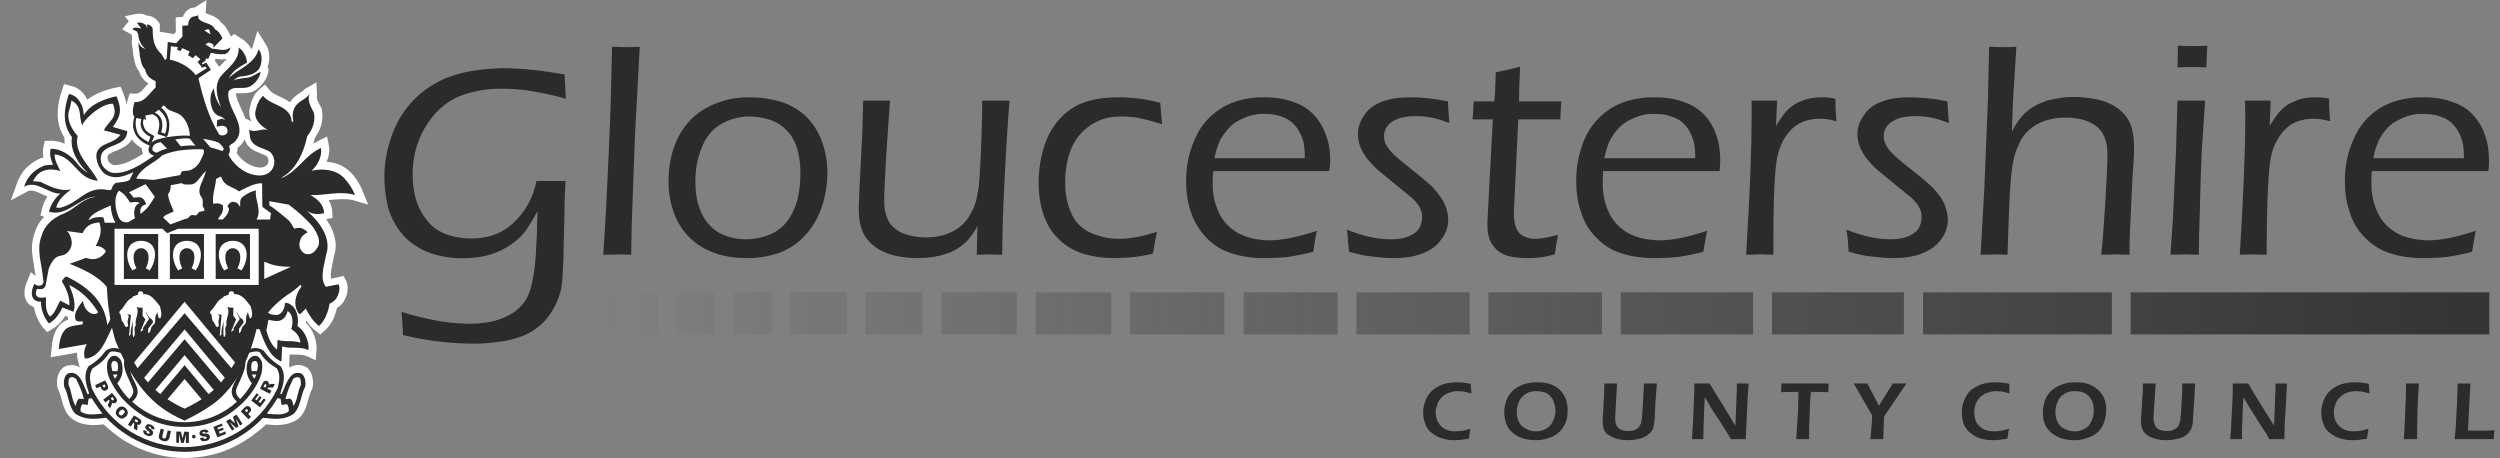
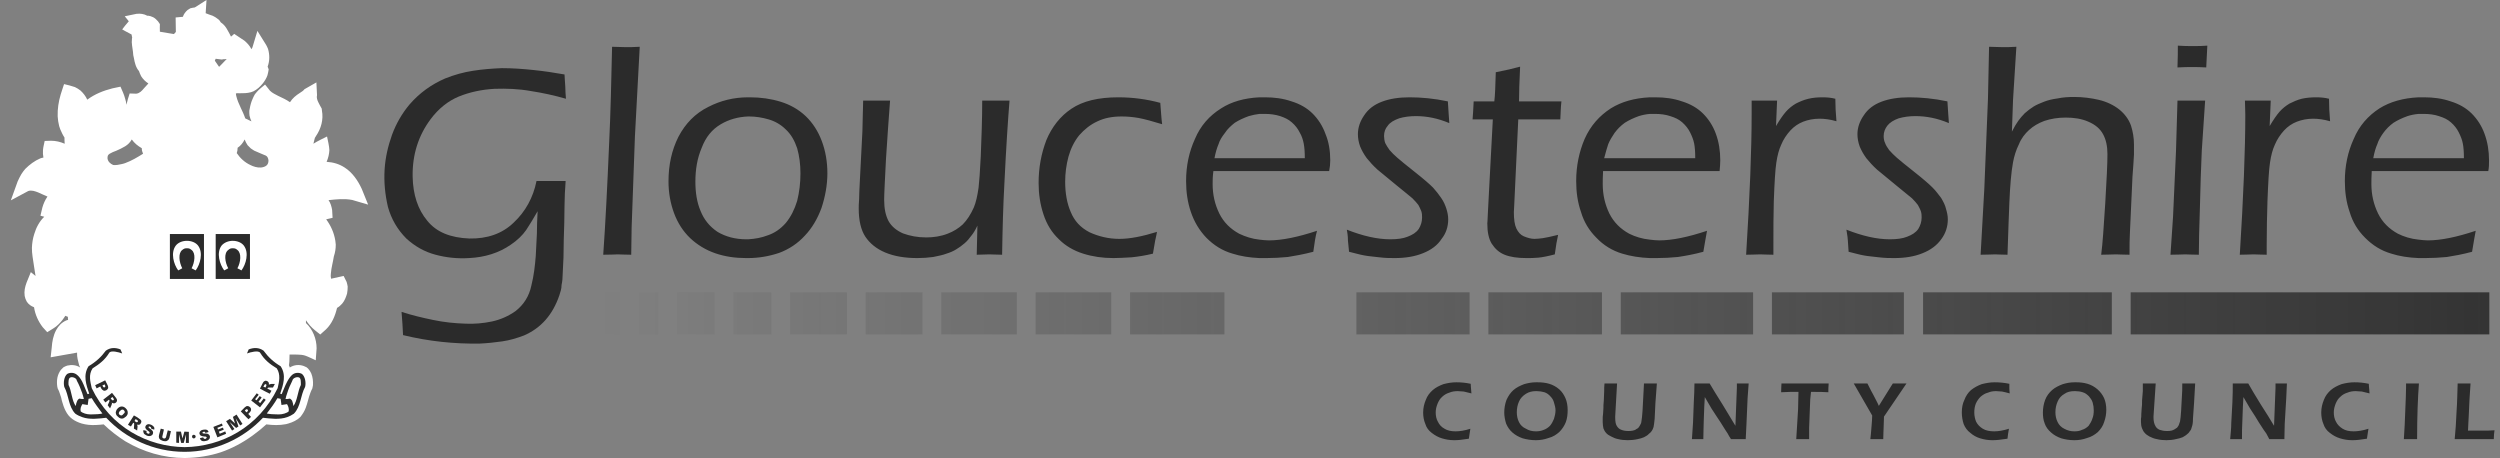
<svg xmlns="http://www.w3.org/2000/svg" width="131" height="24" viewBox="0 0 131 24" fill="none">
  <rect x="0" y="0" width="131" height="24" fill="#808080" stroke="none" />
  <g clip-path="url(#clip0_155_2012)">
    <path d="M13.243 22.817C13.488 22.639 13.723 22.449 13.957 22.237C14.303 22.282 14.637 22.293 14.983 22.226L15.106 22.193C15.341 22.126 15.575 22.014 15.742 21.847C15.865 21.69 15.954 21.546 16.021 21.367C16.121 21.11 16.166 20.831 16.267 20.575C16.289 20.497 16.333 20.43 16.367 20.352L16.4 20.184C16.412 19.961 16.389 19.771 16.311 19.57C16.267 19.47 16.222 19.403 16.144 19.314L16.066 19.247L15.92 19.18C15.675 19.091 15.407 19.113 15.184 19.258C15.173 19.225 15.162 19.18 15.14 19.146L15.162 18.957L15.173 18.577C15.441 18.588 15.731 18.555 15.988 18.633C16.177 18.7 16.367 18.8 16.545 18.879L16.59 18.254C16.59 17.752 16.389 17.261 16.032 16.926V16.781C16.166 16.982 16.311 17.149 16.489 17.294L16.78 17.529L17.081 17.261C17.393 16.96 17.561 16.558 17.661 16.134C17.762 16.078 17.851 16 17.929 15.911C18.063 15.755 18.13 15.565 18.186 15.386C18.208 15.253 18.219 15.152 18.219 15.018C18.208 14.929 18.186 14.862 18.163 14.773L18.007 14.46L17.349 14.605C17.326 14.516 17.326 14.427 17.337 14.337C17.36 14.025 17.449 13.735 17.494 13.434C17.561 13.233 17.594 13.043 17.594 12.82L17.572 12.619C17.505 12.195 17.337 11.827 17.092 11.492L17.427 11.414L17.404 11.001C17.371 10.823 17.326 10.644 17.215 10.488C17.628 10.443 18.041 10.399 18.453 10.477L19.29 10.722L18.956 9.897C18.755 9.462 18.465 9.038 18.063 8.781C17.773 8.591 17.46 8.502 17.115 8.48C17.204 8.268 17.248 8.078 17.259 7.866C17.248 7.621 17.181 7.386 17.137 7.152C16.902 7.275 16.646 7.386 16.423 7.531C16.445 7.42 16.478 7.319 16.501 7.219C16.523 7.197 16.534 7.163 16.557 7.13C16.824 6.739 16.958 6.27 16.869 5.791L16.858 5.69C16.791 5.579 16.735 5.467 16.679 5.356C16.623 5.244 16.579 5.11 16.612 4.987L16.579 4.318L15.954 4.675C15.898 4.753 15.809 4.809 15.72 4.865C15.508 4.999 15.329 5.144 15.195 5.356C15.005 5.222 14.782 5.121 14.57 5.021C14.425 4.943 14.269 4.876 14.146 4.753L13.89 4.43C13.734 4.563 13.578 4.675 13.455 4.82L13.354 4.943C13.309 5.021 13.276 5.088 13.243 5.166V7.844C13.287 7.877 13.343 7.911 13.41 7.933C13.578 8.011 13.756 8.078 13.934 8.156C14.024 8.201 14.057 8.312 14.068 8.402C14.068 8.591 13.99 8.692 13.823 8.747C13.633 8.814 13.421 8.77 13.243 8.703V22.817ZM13.243 4.798V2.432L13.488 1.618L13.946 2.354C13.99 2.421 14.013 2.499 14.046 2.566C14.135 2.878 14.135 3.191 14.024 3.492L14.079 3.637C14.057 3.749 14.046 3.849 14.013 3.95C13.957 4.106 13.879 4.229 13.778 4.363C13.633 4.541 13.477 4.686 13.276 4.787L13.243 4.798ZM11.569 23.699C12.16 23.498 12.718 23.197 13.243 22.817V8.703C13.198 8.681 13.165 8.669 13.12 8.647C12.83 8.513 12.584 8.29 12.406 8.022C12.439 7.933 12.451 7.844 12.451 7.743C12.607 7.643 12.741 7.476 12.819 7.308C12.863 7.42 12.908 7.509 12.975 7.61L13.142 7.777C13.176 7.799 13.209 7.821 13.243 7.844V5.166C13.165 5.333 13.12 5.501 13.086 5.69L13.064 5.802V5.925L13.075 6.059C13.098 6.17 13.131 6.259 13.176 6.36L12.852 6.204C12.718 5.802 12.484 5.456 12.384 5.043C12.373 4.999 12.361 4.943 12.361 4.898C12.417 4.876 12.495 4.887 12.551 4.887C12.763 4.887 12.953 4.887 13.153 4.831L13.243 4.798V2.432L13.22 2.499L13.176 2.577C13.086 2.399 12.964 2.265 12.808 2.131L12.54 1.953L12.272 1.774L12.172 1.863L12.104 1.919C12.049 1.807 11.993 1.696 11.926 1.584C11.837 1.417 11.736 1.283 11.569 1.171V3.113C11.591 3.113 11.603 3.113 11.625 3.124C11.658 3.113 11.681 3.102 11.714 3.102C11.77 3.102 11.825 3.102 11.882 3.09C11.781 3.202 11.669 3.303 11.569 3.414V23.699ZM7.329 3.849L7.396 3.994C7.496 4.151 7.619 4.273 7.775 4.374C7.697 4.463 7.619 4.552 7.541 4.63C7.43 4.764 7.318 4.887 7.139 4.909L6.794 4.898C6.727 5.088 6.671 5.288 6.626 5.49C6.615 5.378 6.593 5.278 6.559 5.177V7.665C6.704 7.576 6.816 7.464 6.905 7.308C7.05 7.509 7.218 7.643 7.43 7.766C7.43 7.877 7.452 7.955 7.496 8.056C7.195 8.245 6.894 8.424 6.559 8.547V23.119C7.496 23.677 8.567 24 9.683 24C10.364 23.989 10.989 23.889 11.569 23.699V3.414C11.536 3.448 11.513 3.47 11.48 3.503L11.257 3.18L11.301 3.079C11.39 3.09 11.48 3.102 11.569 3.113V1.171L11.502 1.071L11.413 0.993C11.324 0.926 11.246 0.87 11.145 0.826C11.022 0.781 10.899 0.747 10.777 0.692L10.821 0L10.208 0.39C10.13 0.401 10.051 0.413 9.973 0.435L9.828 0.524C9.717 0.625 9.628 0.736 9.583 0.881L9.203 0.915L9.215 1.673L9.114 1.785L8.378 1.662C8.367 1.528 8.378 1.395 8.378 1.261L8.278 1.115L8.144 0.982C8.066 0.915 7.987 0.881 7.887 0.848L7.787 0.826H7.72C7.541 0.725 7.352 0.703 7.151 0.725L6.559 0.848V0.881L6.749 1.115L6.559 1.339V1.629L6.894 1.807C6.905 1.875 6.916 1.93 6.927 1.986L6.916 2.008L6.905 2.209C6.916 2.443 6.972 2.655 6.983 2.89C6.995 2.934 7.005 2.99 7.017 3.046C7.061 3.291 7.117 3.537 7.284 3.726L7.329 3.849ZM6.559 5.177C6.504 4.954 6.403 4.753 6.314 4.541L5.89 4.63C5.41 4.753 4.964 4.931 4.573 5.222C4.484 5.032 4.372 4.887 4.216 4.742C4.116 4.664 4.038 4.619 3.926 4.563C3.736 4.496 3.546 4.452 3.357 4.407C3.301 4.586 3.234 4.764 3.179 4.954C3.067 5.333 3.011 5.701 3.022 6.092C3.033 6.27 3.056 6.438 3.1 6.605L3.156 6.772C3.223 6.929 3.29 7.074 3.379 7.208C3.379 7.319 3.379 7.431 3.39 7.531C3.156 7.431 2.922 7.375 2.676 7.375L2.341 7.386C2.308 7.554 2.263 7.71 2.252 7.866C2.241 8 2.252 8.123 2.275 8.257C2.219 8.268 2.163 8.279 2.107 8.301C1.817 8.424 1.549 8.625 1.326 8.848C1.248 8.937 1.192 9.015 1.125 9.116C1.047 9.238 0.992 9.372 0.925 9.506L0.567 10.499L1.483 10.008C1.661 9.953 1.84 10.02 2.007 10.086C2.163 10.153 2.319 10.231 2.487 10.299C2.364 10.477 2.275 10.678 2.219 10.879L2.119 11.303L2.319 11.358C2.063 11.604 1.895 11.927 1.795 12.262C1.717 12.508 1.683 12.731 1.672 12.988C1.672 13.144 1.683 13.289 1.706 13.445C1.75 13.791 1.817 14.126 1.862 14.46L1.616 14.259L1.393 14.806C1.304 15.051 1.259 15.253 1.293 15.509C1.315 15.62 1.349 15.71 1.405 15.81C1.505 15.955 1.616 16.034 1.784 16.1C1.84 16.48 2.007 16.848 2.241 17.149L2.475 17.406C2.632 17.306 2.799 17.216 2.944 17.105C3.123 16.96 3.257 16.803 3.379 16.614L3.424 16.547L3.558 16.603C3.558 16.659 3.558 16.703 3.569 16.759L3.468 16.792C3.223 16.904 3.067 17.071 2.944 17.294C2.788 17.585 2.732 17.897 2.71 18.22L2.654 18.723L4.038 18.477C4.026 18.712 4.093 18.923 4.149 19.146L4.205 19.258C3.993 19.124 3.759 19.102 3.524 19.157C3.446 19.18 3.39 19.213 3.324 19.247L3.189 19.381C3.1 19.504 3.045 19.626 3.011 19.771C2.978 19.939 2.978 20.084 3 20.251L3.022 20.352C3.078 20.452 3.111 20.541 3.145 20.653C3.189 20.764 3.223 20.887 3.245 21.01C3.346 21.367 3.48 21.735 3.792 21.958C3.948 22.07 4.104 22.137 4.283 22.193C4.517 22.259 4.752 22.282 5.008 22.271C5.153 22.271 5.287 22.248 5.432 22.237C5.778 22.572 6.157 22.862 6.559 23.119V8.547C6.492 8.569 6.425 8.591 6.358 8.602C6.225 8.636 6.079 8.658 5.934 8.647C5.778 8.58 5.656 8.468 5.633 8.301C5.633 8.179 5.644 8.123 5.745 8.056C5.856 7.989 5.968 7.944 6.091 7.9C6.247 7.832 6.414 7.754 6.559 7.665V5.177ZM6.559 0.848H6.537L6.559 0.881V0.848ZM6.559 1.339L6.403 1.54L6.559 1.629V1.339Z" fill="white" />
-     <path d="M13.6 17.251C13.846 17.92 14.091 18.657 14.727 18.935L14.749 18.924L14.783 18.154C15.241 18.299 15.709 18.132 16.166 18.344C16.211 17.864 15.954 17.318 15.586 17.083C15.642 16.804 15.62 16.525 15.475 16.224C15.374 16.046 15.173 15.867 14.939 15.867C14.928 15.878 14.928 15.901 14.928 15.923C14.917 16.157 14.805 16.414 14.549 16.503C14.381 16.503 14.18 16.503 14.046 16.38C14.314 16.046 14.627 15.767 15.006 15.488C15.274 15.32 15.553 15.12 15.742 14.919L15.798 15.008C15.698 15.153 15.586 15.32 15.53 15.521C15.43 15.823 15.463 16.191 15.675 16.458C15.709 16.425 15.731 16.447 15.754 16.447L16.021 16.168C16.222 16.559 16.434 16.86 16.713 17.083C17.026 16.816 17.204 16.313 17.271 15.912C17.416 15.856 17.528 15.755 17.628 15.633C17.751 15.41 17.851 15.108 17.739 14.896L17.07 15.03C16.735 14.539 16.992 13.937 17.081 13.379C17.416 12.453 16.68 11.56 16.088 11.058C16.39 11.237 16.68 11.248 16.981 11.169C16.97 10.712 16.624 10.422 16.267 10.221C17.048 10.255 17.829 9.976 18.599 10.221C18.465 9.864 18.253 9.563 18.019 9.317C17.595 8.871 16.869 8.815 16.334 8.949L16.557 8.693C16.747 8.414 16.881 8.057 16.813 7.755C15.943 8.168 15.664 8.905 14.816 9.306C14.794 9.273 14.761 9.34 14.761 9.295C15.508 8.905 15.932 7.967 16.099 7.131C16.378 6.807 16.546 6.316 16.445 5.903C16.267 5.569 16.066 5.211 16.245 4.877C16.111 5.144 15.798 5.234 15.598 5.435C15.329 5.669 15.296 6.06 15.374 6.372C15.329 6.383 15.307 6.383 15.285 6.372C15.241 5.513 14.18 5.546 13.79 5.022C13.578 5.189 13.444 5.524 13.388 5.825C13.288 6.271 13.712 6.64 14.058 6.818C13.712 6.695 13.388 6.985 13.053 6.796C13.065 6.93 13.087 7.063 13.109 7.231C13.243 7.7 13.734 7.722 14.113 7.934C14.336 8.09 14.437 8.436 14.336 8.715C14.247 9.005 13.968 9.172 13.667 9.195C12.964 9.217 12.339 8.737 12.027 8.213L11.971 8.101C12.06 7.956 12.072 7.811 12.005 7.666L12.116 7.555C12.205 7.51 12.284 7.465 12.339 7.387C13.02 6.584 11.826 5.669 11.971 4.799C12.239 4.43 12.763 4.754 13.154 4.497C13.399 4.341 13.623 4.051 13.656 3.761C13.433 3.861 13.265 3.995 13.031 4.062C12.763 4.096 12.44 4.118 12.217 4.218C12.35 4.129 12.462 4.007 12.64 4.007C13.009 3.973 13.533 3.861 13.656 3.426C13.734 3.147 13.734 2.835 13.555 2.578C13.321 3.404 12.462 3.594 11.993 4.096C12.194 3.694 12.54 3.516 12.942 3.281C12.931 2.969 12.73 2.634 12.507 2.489C12.54 3.192 11.938 3.549 11.569 3.995C11.19 4.508 11.391 5.1 11.581 5.624C11.369 5.323 11.213 4.955 11.213 4.62C10.978 4.955 10.989 5.323 11.112 5.68C11.201 5.914 11.357 6.071 11.603 6.115C11.659 6.171 11.804 6.216 11.759 6.283L11.648 6.216L11.38 6.294L11.357 6.64C11.514 6.617 11.648 6.539 11.815 6.64C11.915 6.706 11.949 6.863 11.904 6.963C11.871 6.974 11.871 7.03 11.815 7.053C11.714 7.108 11.614 7.119 11.491 7.053C10.934 6.182 10.621 5.055 10.398 4.096L11.056 3.66L10.8 3.27L10.621 3.382L10.576 3.315L10.766 3.181L10.788 3.069C10.833 3.058 10.878 3.091 10.911 3.091L11.034 2.801L11.045 2.768C11.224 2.812 11.413 2.835 11.569 2.846C11.636 2.835 11.714 2.835 11.792 2.835C11.938 2.779 12.06 2.645 12.072 2.478C11.792 2.734 11.435 2.556 11.134 2.556L10.766 2.333C10.811 2.288 10.855 2.255 10.934 2.232C11.023 2.255 11.168 2.288 11.19 2.377L11.168 2.511L11.659 2.009C11.558 1.797 11.458 1.63 11.268 1.541C11.112 1.161 10.554 1.25 10.387 0.938V0.793C10.32 0.849 10.197 0.849 10.085 0.882C9.918 0.96 9.851 1.172 9.862 1.328L9.55 1.351L9.561 1.909L9.226 2.266L8.791 2.199L8.735 3.069L8.646 3.147C8.59 3.047 8.534 2.946 8.468 2.846C8.044 2.455 7.999 2.02 7.999 1.474C7.943 1.362 7.809 1.273 7.698 1.284L7.731 1.474C7.698 1.429 7.675 1.396 7.664 1.34C7.53 1.195 7.33 1.161 7.173 1.195L7.397 1.485C7.397 1.507 7.352 1.474 7.296 1.474C7.173 1.44 7.006 1.418 6.939 1.529L7.196 1.663C7.184 1.719 7.218 1.73 7.24 1.786C7.262 2.098 7.397 2.411 7.631 2.556C7.43 2.522 7.318 2.389 7.262 2.221C7.24 2.455 7.318 2.679 7.33 2.935C7.385 3.181 7.408 3.46 7.608 3.638C7.608 3.638 7.619 3.672 7.619 3.705C7.687 3.984 7.91 4.151 8.155 4.252V4.587C7.832 4.865 7.575 5.401 7.05 5.345C6.984 5.569 6.928 5.792 6.984 6.026C7.017 6.071 7.028 6.115 7.04 6.149C6.984 6.283 6.972 6.417 6.972 6.662C7.05 7.142 7.385 7.454 7.843 7.633C7.687 7.923 7.843 8.09 8.077 8.157C7.463 8.57 6.627 9.161 5.857 9.05C5.444 8.905 5.221 8.581 5.288 8.191C5.41 7.488 6.638 7.755 6.671 6.874L5.913 6.651C6.236 6.193 6.459 5.858 6.102 5.044C5.433 5.189 4.708 5.479 4.395 6.037C4.373 5.881 4.362 5.736 4.306 5.569C4.15 5.211 3.971 4.999 3.614 4.921C3.346 5.691 3.246 6.495 3.77 7.186C3.647 7.889 4.15 8.648 4.607 9.061C4.317 8.893 4.138 8.693 3.949 8.447C3.659 8.112 3.134 7.767 2.654 7.8C2.576 8.09 2.666 8.369 2.777 8.637C2.587 8.648 2.42 8.626 2.23 8.715C1.717 8.96 1.438 9.273 1.26 9.786C1.907 9.407 2.554 10.177 3.168 10.143C2.9 10.355 2.654 10.712 2.565 11.091C3.469 11.382 4.116 10.389 4.964 10.299C4.953 10.344 4.864 10.322 4.797 10.355C4.216 10.511 3.871 10.991 3.335 11.192C2.744 11.437 2.331 11.795 2.163 12.408C1.896 13.122 2.208 13.881 2.253 14.595C2.264 14.673 2.286 14.718 2.286 14.796C2.264 14.841 2.242 14.863 2.208 14.919C2.063 15.019 1.907 14.963 1.795 14.874C1.695 15.12 1.606 15.354 1.717 15.599C1.795 15.755 1.985 15.823 2.141 15.8C2.141 16.18 2.297 16.648 2.565 16.949C2.9 16.76 3.09 16.469 3.279 16.112L3.848 16.336C4.016 15.878 3.781 15.332 3.625 14.93C4.328 15.287 4.752 15.744 5.143 16.358C5.143 16.358 5.12 16.38 5.109 16.403C5.031 16.469 4.92 16.458 4.808 16.436C4.518 16.325 4.395 16.046 4.339 15.767C4.317 15.823 4.261 15.878 4.205 15.945C4.06 16.168 3.837 16.492 3.971 16.771C4.06 16.882 4.228 16.838 4.339 16.838C4.35 16.894 4.339 16.972 4.317 16.994C4.072 17.05 3.826 17.038 3.569 17.161C3.19 17.362 3.112 17.909 3.078 18.288L4.551 18.032C4.406 18.277 4.384 18.534 4.44 18.779H4.585C5.31 18.612 5.566 17.775 5.868 17.172C5.935 17.429 5.979 17.641 6.069 17.909C6.883 19.85 7.798 21.256 9.673 22.037C10.119 21.825 10.554 21.58 10.945 21.323C12.272 20.475 13.053 18.88 13.444 17.239L13.6 17.251Z" fill="#2B2B2B" />
-     <path d="M6.001 11.984H8.511L8.757 12.218L9.337 11.984H13.555V14.93H6.001V11.984Z" fill="white" />
    <path d="M11.302 12.263H13.098V14.617H11.302V12.263Z" fill="#2B2B2B" />
    <path d="M12.194 13.009C12.082 13.009 12.038 13.032 11.96 13.099C11.726 13.266 11.781 13.735 11.96 14.058L11.748 14.17C11.513 13.857 11.324 13.244 11.614 12.864C11.748 12.708 11.971 12.619 12.194 12.619C12.428 12.619 12.652 12.708 12.774 12.864C13.065 13.244 12.886 13.857 12.652 14.17L12.44 14.058C12.618 13.735 12.663 13.266 12.44 13.099C12.361 13.032 12.317 13.009 12.194 13.009Z" fill="white" />
    <path d="M8.902 12.263H10.688V14.617H8.902V12.263Z" fill="#2B2B2B" />
    <path d="M9.795 13.009C9.672 13.009 9.639 13.032 9.55 13.099C9.326 13.266 9.382 13.735 9.55 14.058L9.338 14.17C9.104 13.857 8.925 13.244 9.215 12.864C9.338 12.708 9.561 12.619 9.795 12.619C10.03 12.619 10.253 12.708 10.375 12.864C10.665 13.244 10.487 13.857 10.253 14.17L10.04 14.058C10.208 13.735 10.264 13.266 10.04 13.099C9.951 13.032 9.918 13.009 9.795 13.009Z" fill="white" />
    <path d="M13.846 13.713C13.913 13.747 13.924 13.736 13.991 13.769C14.392 13.948 14.839 13.981 15.24 13.981L13.846 14.617V13.713Z" fill="white" />
    <path d="M13.443 11.503C13.733 11.012 13.343 10.477 13.41 9.974C13.131 10.052 12.986 10.119 12.74 10.298C12.528 10.421 12.595 10.722 12.584 10.901V10.856C12.528 10.722 12.439 10.611 12.261 10.577C12.093 10.555 11.982 10.677 11.915 10.811C12.138 11.001 11.837 11.347 11.669 11.503C11.58 11.481 11.446 11.537 11.424 11.47C11.569 11.246 11.725 11.146 11.681 10.767C11.558 10.666 11.39 10.633 11.268 10.666H11.167C11.123 10.175 11.279 9.863 11.323 9.372L11.58 9.249C11.792 9.818 12.104 9.718 12.528 10.03C12.83 9.863 13.377 9.573 13.733 9.606L13.745 10.744L13.756 10.845L14.213 11.18L14.169 11.302C14.157 11.369 14.191 11.503 14.113 11.503H13.443Z" fill="white" />
    <path d="M14.113 10.756C14.448 10.968 14.805 11.28 15.039 11.47C15.218 11.615 15.24 11.693 15.419 11.983C15.742 11.883 15.899 11.961 16.122 12.173C15.831 12.318 15.72 12.485 15.687 12.82C15.687 13.032 15.82 13.222 15.999 13.3C16.289 13.378 16.468 13.222 16.601 13.021C16.869 12.664 16.624 12.229 16.39 11.883C16.01 11.425 15.597 11.079 15.129 10.723L14.113 10.544V10.756Z" fill="white" />
    <path d="M3.145 10.891L2.944 10.879C3.055 10.433 3.412 10.177 3.725 9.92C3.223 10.054 2.642 9.797 2.118 9.529C1.962 9.507 1.862 9.507 1.728 9.496C1.917 9.117 2.163 8.916 2.609 8.882C2.776 8.882 3.022 8.904 3.167 8.971C3.055 8.715 2.843 8.402 2.866 8.09C3.892 8.202 4.015 9.384 5.131 9.474C4.796 8.771 3.836 8.046 4.071 7.131C3.747 6.762 3.468 6.26 3.624 5.78C3.703 5.557 3.691 5.468 3.747 5.267C4.048 5.435 4.149 5.635 4.194 6.004C4.194 6.16 4.26 6.461 4.316 6.584C4.338 6.316 5.276 5.423 5.912 5.435C6.224 6.182 5.689 6.316 5.443 6.829L6.313 7.063C5.912 7.588 5.265 7.432 5.064 8.023C4.986 8.402 5.22 8.904 5.499 9.117C6.012 9.418 6.447 9.273 6.994 9.016L6.816 9.373C6.793 9.541 6.224 9.552 6.068 9.585C5.934 9.663 5.867 9.819 5.822 9.953C5.811 9.976 5.543 9.942 5.51 9.931C4.484 9.797 4.138 10.645 3.145 10.891Z" fill="white" />
    <path d="M9.472 7.665L9.182 7.308C9.472 7.263 9.717 7.23 9.94 7.263L10.242 7.632C9.74 7.598 9.505 7.676 9.472 7.665Z" fill="white" />
    <path d="M8.222 8C8.155 8 8.021 7.944 7.987 7.855C7.965 7.632 8.121 7.487 8.423 7.453L8.757 7.788C8.545 7.833 8.378 7.911 8.222 8Z" fill="white" />
    <path d="M6.704 11.649C6.458 11.672 6.313 11.571 6.224 11.393C6.057 11.024 5.923 10.355 6.235 9.987C6.536 10.177 6.615 10.299 6.815 10.611C6.938 10.611 7.139 10.533 7.329 10.645C6.983 10.723 7.005 11.225 7.072 11.437L6.704 11.649Z" fill="white" />
    <path d="M5.622 17.027C5.488 15.789 4.595 15.03 3.524 14.506C3.479 14.506 3.457 14.506 3.435 14.495C3.401 14.517 3.245 14.695 3.245 14.751C3.502 15.164 3.658 15.577 3.635 16.001L3.156 15.755C2.966 16.079 2.888 16.403 2.62 16.592C2.364 16.302 2.408 15.934 2.408 15.577C2.219 15.599 1.951 15.655 1.884 15.432C1.873 15.32 1.895 15.231 1.929 15.142C2.096 15.142 2.263 15.22 2.386 14.974L2.553 14.082L2.598 13.97C3.011 13.1 3.234 13.636 3.635 13.122C3.848 12.799 3.758 12.486 3.602 12.207C3.557 12.163 3.524 12.14 3.502 12.107L4.327 12.218C4.495 11.861 4.729 11.705 5.153 11.661H5.209C5.354 12.107 5.253 12.419 5.019 12.888C5.209 12.888 5.387 12.955 5.532 13.134V13.2C5.32 13.513 4.997 13.647 4.618 13.546C4.573 13.524 4.539 13.513 4.506 13.513L3.647 13.825C4.35 14.104 5.164 14.472 5.599 15.041L5.61 15.209L5.633 15.599L5.678 16.046L5.778 16.715C5.722 16.894 5.7 16.882 5.622 17.027Z" fill="white" />
    <path d="M5.801 10.766C5.376 10.978 4.819 11.123 4.629 11.547C4.919 11.369 5.142 11.357 5.421 11.391C5.455 11.514 5.477 11.603 5.488 11.67H6.046C5.89 11.391 5.812 11.079 5.801 10.766Z" fill="white" />
    <path d="M6.861 16.491C6.816 16.502 6.76 16.502 6.704 16.457C6.637 16.468 6.738 16.535 6.749 16.569L6.682 16.848L6.716 17.082L6.637 17.138C6.504 17.138 6.504 16.881 6.392 16.825C6.347 16.703 6.347 16.591 6.314 16.468C6.28 16.446 6.236 16.413 6.258 16.346C6.28 16.279 6.314 16.245 6.37 16.212C6.537 16.022 6.648 15.71 6.95 15.587C6.95 15.587 6.961 15.542 6.961 15.531C6.983 15.531 7.017 15.509 7.061 15.509C7.073 15.498 7.106 15.486 7.117 15.475L7.195 15.453L7.229 15.442C7.229 15.409 7.218 15.263 7.363 15.263C7.485 15.263 7.519 15.352 7.508 15.419H7.541C7.697 15.397 7.853 15.475 7.987 15.587C8.122 15.721 8.255 15.877 8.378 16.044C8.434 16.256 8.489 16.446 8.423 16.636C8.4 16.669 8.389 16.68 8.389 16.68C8.367 16.68 8.344 16.669 8.311 16.647L8.233 16.346L8.2 16.457C8.099 16.624 8.155 16.78 8.11 16.937L7.932 17.138L7.909 17.249C7.898 17.249 7.887 17.26 7.865 17.271C7.865 17.283 7.887 17.283 7.898 17.305L7.809 17.45H7.764V17.227L8.01 16.904C8.032 16.792 7.943 16.714 7.865 16.669C7.742 16.58 7.72 16.413 7.63 16.334L7.809 16.714L7.474 17.216C7.474 17.216 7.485 17.238 7.508 17.238C7.508 17.305 7.441 17.35 7.352 17.383L7.619 16.736L7.474 16.546V16.122H7.385H7.307C7.273 16.133 7.206 16.067 7.162 16.089C7.329 16.401 7.039 16.714 7.117 17.049C6.95 17.238 7.162 17.506 6.995 17.662L6.972 17.651L6.95 17.484L6.961 16.758C6.95 17.004 6.816 17.26 6.849 17.517L6.782 17.595H6.76L6.861 16.491Z" fill="white" />
-     <path d="M10.252 3.939C10.051 3.616 9.46 3.225 8.902 3.125L8.914 2.969L8.958 2.422L9.315 2.467L9.282 2.612L9.46 2.678L9.549 2.522L9.94 2.701L9.851 2.891L10.107 3.047L10.252 2.891L10.498 3.103L10.353 3.248L10.598 3.549L10.755 3.482L10.833 3.571L10.252 3.939Z" fill="white" />
-     <path d="M6.492 12.263H8.289V14.617H6.492V12.263Z" fill="#2B2B2B" />
    <path d="M7.373 11.213C7.329 11.068 7.34 10.889 7.485 10.777C7.574 10.711 7.563 10.755 7.663 10.7C7.585 10.488 7.485 10.343 7.284 10.332C7.172 10.332 7.083 10.354 6.983 10.354C6.938 10.254 6.849 10.164 6.76 10.075L7.63 9.651L8.11 10.309C7.864 10.722 7.753 10.901 7.373 11.213Z" fill="white" />
    <path d="M10.676 8.033L10.609 8.2C10.531 8.345 10.475 8.513 10.363 8.635C10.274 8.747 10.151 8.825 10.028 8.892C9.883 8.97 9.66 8.926 9.515 8.992L9.448 9.171L8.054 9.428L7.139 9.361C7.44 8.725 8.065 8.58 8.511 8.133C9.125 7.888 9.549 7.855 10.163 7.821H10.586C10.609 7.821 10.665 7.843 10.687 7.877L10.676 8.033Z" fill="white" />
    <path d="M8.322 5.747C8.333 5.747 8.099 5.903 8.11 5.903C8.545 6.093 8.567 6.55 8.444 6.93L8.656 7.008C8.835 6.394 8.724 6.104 8.322 5.747Z" fill="white" />
    <path d="M11.021 1.785H10.999L10.709 1.595L10.899 1.529C10.91 1.529 10.932 1.529 10.943 1.54C10.999 1.584 10.999 1.674 10.999 1.74C11.044 1.707 11.044 1.763 11.021 1.785Z" fill="white" />
    <path d="M14.514 18.32C14.168 18.053 14.034 17.584 13.956 17.316L14.068 16.758C14.313 16.792 14.614 16.914 14.86 16.691C14.949 16.613 15.061 16.423 15.061 16.301C15.384 16.457 15.362 16.959 15.261 17.238C15.496 17.405 15.697 17.584 15.741 17.952C15.217 17.807 14.916 17.941 14.547 17.807C14.525 18.03 14.547 18.064 14.514 18.32Z" fill="white" />
    <path d="M7.139 6.18C7.139 6.192 7.418 6.225 7.407 6.236C7.251 6.761 7.608 7.04 7.886 7.173L7.775 7.441C7.485 7.263 7.217 7.162 7.139 6.727C7.105 6.593 7.094 6.415 7.139 6.18Z" fill="white" />
    <path d="M10.698 10.912C10.542 10.812 10.687 10.577 10.587 10.376C10.219 9.93 10.687 9.506 10.788 8.948C10.386 9.372 10.308 9.673 9.94 9.673C9.75 9.64 9.672 9.718 9.527 9.595L8.947 9.707C8.947 9.841 8.935 10.042 8.801 10.176C8.857 10.577 8.969 10.722 9.103 11.079L8.679 11.269C8.634 11.314 8.601 11.347 8.545 11.392L8.924 11.76L9.672 11.481C10.051 11.436 9.806 11.191 10.274 11.291L10.442 11.102L10.71 11.046L10.698 10.912Z" fill="white" />
    <path d="M9.95 7.119C9.928 6.639 9.694 6.059 9.214 5.903C9.013 5.825 8.768 5.758 8.667 5.59L8.578 5.523L8.444 5.646C8.745 5.836 8.913 6.316 8.868 6.662C8.857 6.851 8.823 7.019 8.745 7.186L8.254 7.019C8.321 6.74 8.444 6.394 8.21 6.126C8.143 6.059 8.065 6.025 7.987 5.981L7.607 6.059L7.663 6.293L7.54 6.227C7.451 6.383 7.507 6.628 7.618 6.796C7.719 6.941 7.931 7.041 8.087 7.13L7.942 7.465C8.299 7.153 9.694 7.063 9.95 7.119Z" fill="white" />
    <path d="M7.396 13.009C7.273 13.009 7.228 13.032 7.15 13.099C6.927 13.266 6.972 13.735 7.15 14.058L6.938 14.17C6.704 13.857 6.525 13.244 6.816 12.864C6.938 12.708 7.161 12.619 7.396 12.619C7.619 12.619 7.853 12.708 7.976 12.864C8.266 13.244 8.077 13.857 7.842 14.17L7.641 14.058C7.808 13.735 7.864 13.266 7.63 13.099C7.552 13.032 7.519 13.009 7.396 13.009Z" fill="white" />
    <path d="M11.022 7.72L10.643 7.274C10.933 7.319 11.256 7.386 11.457 7.475C11.736 7.709 11.781 7.843 11.647 7.91C11.167 7.743 11.044 7.743 11.022 7.72Z" fill="white" />
    <path d="M11.613 16.491C11.569 16.502 11.513 16.502 11.457 16.457C11.39 16.468 11.491 16.535 11.502 16.569L11.446 16.848L11.468 17.082L11.39 17.138C11.268 17.138 11.268 16.881 11.145 16.825C11.1 16.703 11.1 16.591 11.078 16.468C11.033 16.446 10.989 16.413 11.011 16.346C11.033 16.279 11.078 16.245 11.122 16.212C11.29 16.022 11.401 15.71 11.703 15.587C11.703 15.587 11.714 15.542 11.714 15.531C11.736 15.531 11.781 15.509 11.814 15.509C11.825 15.498 11.859 15.486 11.87 15.475L11.959 15.453L11.982 15.442C11.982 15.409 11.982 15.263 12.115 15.263C12.249 15.263 12.272 15.352 12.272 15.419H12.294C12.45 15.397 12.606 15.475 12.74 15.587C12.885 15.721 13.008 15.877 13.131 16.044C13.187 16.256 13.254 16.446 13.175 16.636C13.153 16.669 13.142 16.68 13.142 16.68C13.12 16.68 13.097 16.669 13.075 16.647L12.986 16.346L12.952 16.457C12.863 16.624 12.908 16.78 12.874 16.937L12.696 17.138L12.662 17.249C12.651 17.249 12.64 17.26 12.617 17.271C12.617 17.283 12.64 17.283 12.651 17.305L12.562 17.45H12.528V17.227L12.763 16.904C12.785 16.792 12.707 16.714 12.617 16.669C12.506 16.58 12.473 16.413 12.383 16.334L12.562 16.714L12.227 17.216C12.227 17.216 12.238 17.238 12.261 17.238C12.261 17.305 12.194 17.35 12.104 17.383L12.372 16.736L12.227 16.546V16.122H12.149H12.06C12.026 16.133 11.97 16.067 11.915 16.089C12.082 16.401 11.803 16.714 11.87 17.049C11.703 17.238 11.915 17.506 11.747 17.662L11.725 17.651L11.703 17.484L11.714 16.758C11.703 17.004 11.569 17.26 11.613 17.517L11.535 17.595H11.513L11.613 16.491Z" fill="white" />
    <path d="M9.672 15.811L12.316 18.991L12.127 19.292L9.672 16.413V15.811ZM9.672 21.412V19.861L10.564 20.921C10.285 21.1 9.984 21.267 9.672 21.412ZM9.672 19.136L10.932 20.653L11.2 20.43L9.672 18.611V19.136ZM9.672 17.775L11.58 20.04L11.781 19.794L9.672 17.261V17.775ZM9.672 16.413L7.206 19.292L7.027 18.991L9.672 15.811V16.413ZM9.672 17.261L7.552 19.794L7.753 20.04L9.672 17.775V17.261ZM9.672 18.611L8.143 20.43L8.4 20.653L9.672 19.136V18.611ZM9.672 19.861V21.412C9.348 21.267 9.047 21.1 8.779 20.921L9.672 19.861Z" fill="white" />
-     <path d="M13.332 20.352V19.827C13.376 19.771 13.41 19.693 13.432 19.626H13.332V19.448H13.465C13.499 19.325 13.533 19.146 13.499 19.046C13.465 18.957 13.432 18.923 13.387 18.923C13.376 18.912 13.354 18.912 13.332 18.923V18.644H13.376C13.555 18.655 13.622 18.778 13.711 18.923C13.789 19.258 13.722 19.593 13.577 19.905C13.51 20.061 13.421 20.206 13.332 20.352ZM6.034 19.626H6.157C6.135 19.682 6.09 19.771 6.034 19.827V20.385C6.157 20.563 6.28 20.731 6.403 20.876C7.284 21.824 8.322 22.371 9.672 22.371C11.033 22.371 12.071 21.824 12.941 20.876C13.075 20.72 13.209 20.541 13.332 20.352V19.827V19.849C13.265 19.782 13.22 19.693 13.198 19.626H13.332V19.448H13.198C13.142 19.28 13.164 19.135 13.186 19.035C13.209 18.946 13.287 18.923 13.332 18.923V18.644C13.175 18.666 13.053 18.79 12.986 18.934C12.852 19.359 12.93 19.76 13.198 20.084C13.008 20.419 12.807 20.686 12.584 20.91C12.506 20.831 12.45 20.764 12.406 20.686C12.372 20.608 12.361 20.541 12.372 20.452C12.372 20.374 12.495 20.117 12.573 19.95C12.729 19.582 12.93 19.202 12.829 18.823L12.506 19.247C12.573 19.593 12.316 19.927 12.194 20.262C12.082 20.563 12.149 20.82 12.417 21.043C11.703 21.713 10.698 22.126 9.672 22.126C8.645 22.126 7.641 21.713 6.927 21.043C7.206 20.82 7.273 20.563 7.161 20.262C7.038 19.927 6.771 19.593 6.838 19.247L6.525 18.823C6.425 19.202 6.615 19.582 6.782 19.95C6.849 20.117 6.972 20.374 6.983 20.452C6.983 20.541 6.983 20.608 6.938 20.686C6.905 20.764 6.849 20.831 6.771 20.91C6.537 20.686 6.347 20.419 6.146 20.084C6.425 19.76 6.492 19.359 6.358 18.934C6.302 18.8 6.191 18.678 6.034 18.644V18.923C6.09 18.934 6.135 18.957 6.157 19.035C6.191 19.135 6.202 19.28 6.157 19.448H6.034V19.626ZM6.023 19.849C5.979 19.782 5.945 19.704 5.923 19.626H6.034V19.448H5.889C5.856 19.325 5.811 19.146 5.845 19.046C5.878 18.957 5.912 18.923 5.956 18.923C5.979 18.912 6.012 18.912 6.034 18.923V18.644H5.967C5.789 18.655 5.722 18.778 5.644 18.923C5.555 19.258 5.622 19.593 5.767 19.905C5.856 20.084 5.945 20.24 6.034 20.385V19.827C6.034 19.838 6.023 19.838 6.023 19.849Z" fill="#2B2B2B" />
    <path d="M12.907 21.288C12.93 21.277 12.952 21.277 12.974 21.277C13.019 21.277 13.063 21.299 13.097 21.333C13.142 21.377 13.164 21.422 13.153 21.478C13.153 21.522 13.131 21.567 13.075 21.623L13.008 21.69L13.153 21.846L13.019 21.969L12.907 21.857V21.601H12.918L12.952 21.578C12.974 21.545 12.997 21.533 12.997 21.511C12.997 21.489 12.985 21.478 12.974 21.466C12.963 21.444 12.952 21.444 12.93 21.444H12.907V21.288ZM12.617 21.556L12.829 21.344C12.863 21.322 12.885 21.299 12.907 21.288V21.444C12.896 21.444 12.885 21.455 12.863 21.478L12.829 21.511L12.907 21.601V21.857L12.617 21.556Z" fill="#2B2B2B" />
    <path d="M14.135 20.631L13.89 20.508V20.296L13.912 20.307L13.945 20.24C13.945 20.24 13.957 20.218 13.957 20.196C13.968 20.185 13.968 20.173 13.957 20.162C13.957 20.151 13.945 20.14 13.934 20.14C13.912 20.129 13.901 20.129 13.89 20.129V20.14V19.962C13.89 19.95 13.901 19.95 13.912 19.95C13.934 19.95 13.968 19.95 14.002 19.973C14.035 19.984 14.057 20.006 14.068 20.029C14.079 20.051 14.091 20.073 14.091 20.107V20.173C14.102 20.151 14.113 20.14 14.124 20.14C14.135 20.14 14.146 20.129 14.169 20.129C14.191 20.129 14.202 20.118 14.213 20.118H14.403L14.303 20.307H14.102C14.079 20.307 14.057 20.307 14.046 20.318C14.035 20.318 14.024 20.33 14.012 20.352V20.363L14.224 20.475L14.135 20.631ZM13.89 20.508L13.622 20.363L13.756 20.095C13.778 20.051 13.801 20.017 13.823 19.995C13.845 19.973 13.867 19.962 13.89 19.962V20.14C13.867 20.14 13.856 20.162 13.845 20.185L13.801 20.263L13.89 20.296V20.508Z" fill="#2B2B2B" />
    <path d="M13.165 20.987L13.455 20.607L13.556 20.685L13.366 20.92L13.444 20.976L13.611 20.753L13.712 20.831L13.544 21.054L13.634 21.12L13.823 20.875L13.924 20.953L13.623 21.344L13.165 20.987Z" fill="#2B2B2B" />
    <path d="M11.848 22.07L12.049 21.947L12.316 22.192L12.205 21.846L12.394 21.723L12.707 22.215L12.584 22.293L12.35 21.913L12.495 22.348L12.372 22.426L12.037 22.114L12.283 22.483L12.16 22.561L11.848 22.07Z" fill="#2B2B2B" />
    <path d="M11.179 22.371L11.625 22.193L11.67 22.304L11.391 22.416L11.424 22.505L11.681 22.405L11.725 22.516L11.469 22.617L11.513 22.728L11.803 22.605L11.848 22.728L11.391 22.918L11.179 22.371Z" fill="#2B2B2B" />
    <path d="M10.475 22.962L10.643 22.917C10.654 22.94 10.665 22.962 10.676 22.973C10.698 22.996 10.721 23.006 10.765 22.996C10.788 22.996 10.799 22.984 10.81 22.962C10.821 22.951 10.832 22.94 10.832 22.917C10.821 22.906 10.821 22.895 10.799 22.884C10.788 22.873 10.754 22.873 10.698 22.873C10.62 22.862 10.565 22.85 10.52 22.828C10.486 22.806 10.464 22.772 10.453 22.728C10.442 22.706 10.453 22.672 10.464 22.639C10.475 22.616 10.498 22.583 10.531 22.56C10.553 22.538 10.598 22.527 10.665 22.515C10.732 22.505 10.799 22.505 10.844 22.527C10.877 22.538 10.91 22.583 10.933 22.639L10.765 22.683C10.754 22.661 10.743 22.639 10.732 22.627C10.709 22.627 10.687 22.616 10.665 22.627C10.643 22.627 10.631 22.639 10.62 22.649C10.609 22.661 10.609 22.672 10.609 22.683C10.609 22.694 10.62 22.694 10.631 22.706C10.643 22.706 10.665 22.717 10.698 22.717C10.777 22.717 10.832 22.717 10.866 22.728C10.91 22.739 10.933 22.761 10.955 22.784C10.977 22.806 10.988 22.828 11 22.862C11 22.895 11 22.94 10.988 22.973C10.966 23.006 10.944 23.029 10.91 23.062C10.877 23.085 10.832 23.096 10.777 23.107C10.687 23.129 10.609 23.118 10.565 23.096C10.52 23.062 10.486 23.018 10.475 22.962Z" fill="#2B2B2B" />
    <path d="M9.237 22.617H9.483L9.561 22.975L9.661 22.617L9.896 22.629V23.209H9.739L9.75 22.762L9.628 23.209H9.494L9.382 22.762V23.209L9.237 23.198V22.617Z" fill="#2B2B2B" />
    <path d="M8.791 22.55L8.958 22.595L8.88 22.929C8.869 22.963 8.858 22.996 8.836 23.03C8.824 23.052 8.802 23.074 8.769 23.086C8.746 23.108 8.713 23.119 8.69 23.119C8.646 23.119 8.612 23.119 8.556 23.108C8.534 23.097 8.501 23.097 8.467 23.074C8.445 23.063 8.412 23.052 8.4 23.041C8.378 23.019 8.356 22.996 8.345 22.974C8.333 22.941 8.333 22.918 8.322 22.896C8.322 22.863 8.333 22.829 8.333 22.795L8.423 22.461L8.59 22.505L8.512 22.851C8.501 22.885 8.501 22.907 8.512 22.929C8.523 22.952 8.546 22.963 8.579 22.974C8.612 22.985 8.635 22.974 8.657 22.963C8.679 22.952 8.69 22.929 8.702 22.896L8.791 22.55Z" fill="#2B2B2B" />
    <path d="M7.519 22.537L7.686 22.582C7.675 22.615 7.675 22.638 7.675 22.66C7.686 22.682 7.709 22.705 7.742 22.716C7.764 22.727 7.787 22.727 7.798 22.727C7.82 22.716 7.832 22.705 7.842 22.694C7.842 22.682 7.842 22.66 7.832 22.649C7.832 22.627 7.798 22.604 7.764 22.582C7.698 22.537 7.653 22.493 7.631 22.448C7.608 22.415 7.608 22.37 7.631 22.325C7.642 22.303 7.653 22.281 7.686 22.258C7.709 22.236 7.742 22.236 7.776 22.225C7.82 22.225 7.865 22.236 7.921 22.258C7.988 22.292 8.032 22.325 8.066 22.37C8.088 22.403 8.099 22.459 8.077 22.515L7.921 22.459C7.921 22.437 7.921 22.415 7.91 22.392C7.898 22.381 7.887 22.37 7.865 22.359C7.842 22.348 7.832 22.348 7.809 22.348C7.798 22.359 7.787 22.359 7.787 22.37V22.403C7.798 22.415 7.809 22.426 7.842 22.448C7.91 22.493 7.954 22.526 7.976 22.56C7.999 22.582 8.021 22.615 8.021 22.649C8.021 22.671 8.021 22.705 8.01 22.738C7.999 22.772 7.976 22.794 7.943 22.816C7.91 22.838 7.876 22.85 7.832 22.85C7.798 22.85 7.742 22.85 7.698 22.828C7.608 22.783 7.541 22.738 7.53 22.694C7.508 22.638 7.497 22.593 7.519 22.537Z" fill="#2B2B2B" />
    <path d="M7.14 21.835L7.274 21.924C7.319 21.958 7.352 21.98 7.375 22.002C7.397 22.036 7.408 22.058 7.408 22.092C7.408 22.125 7.397 22.148 7.375 22.181C7.363 22.215 7.341 22.237 7.319 22.248C7.285 22.259 7.263 22.259 7.241 22.259C7.218 22.259 7.196 22.259 7.174 22.248C7.185 22.259 7.196 22.281 7.196 22.293C7.196 22.293 7.207 22.315 7.207 22.326V22.371L7.185 22.561L7.14 22.527V22.114C7.14 22.114 7.151 22.114 7.151 22.125H7.185C7.196 22.114 7.207 22.114 7.218 22.103C7.229 22.08 7.229 22.07 7.229 22.047C7.218 22.036 7.207 22.025 7.174 22.002L7.14 21.98V21.835ZM6.705 22.259L7.017 21.768L7.14 21.835V21.98L7.107 21.958L7.051 22.058L7.107 22.103C7.118 22.103 7.129 22.103 7.14 22.114V22.527L7.017 22.46L7.029 22.248C7.04 22.226 7.029 22.203 7.029 22.192C7.029 22.181 7.017 22.17 6.995 22.159L6.984 22.148L6.861 22.348L6.705 22.259Z" fill="#2B2B2B" />
    <path d="M6.381 21.3C6.459 21.3 6.525 21.333 6.593 21.4C6.659 21.467 6.693 21.534 6.693 21.612C6.704 21.69 6.671 21.757 6.604 21.824C6.548 21.869 6.503 21.902 6.459 21.924C6.436 21.924 6.403 21.936 6.381 21.936V21.768C6.403 21.757 6.436 21.735 6.47 21.69C6.515 21.657 6.537 21.623 6.537 21.59C6.537 21.556 6.525 21.523 6.492 21.5C6.47 21.467 6.436 21.456 6.403 21.467H6.381V21.3ZM6.168 21.4C6.236 21.333 6.302 21.3 6.381 21.3V21.467C6.358 21.478 6.325 21.5 6.291 21.534C6.247 21.567 6.236 21.612 6.224 21.646C6.224 21.679 6.236 21.713 6.269 21.735C6.291 21.757 6.325 21.768 6.358 21.768H6.381V21.936C6.358 21.936 6.336 21.924 6.314 21.924C6.269 21.913 6.224 21.88 6.18 21.835C6.124 21.791 6.09 21.746 6.079 21.701C6.068 21.657 6.057 21.601 6.079 21.556C6.09 21.5 6.113 21.456 6.168 21.4Z" fill="#2B2B2B" />
    <path d="M5.879 20.597L6.057 20.82C6.091 20.865 6.113 20.898 6.124 20.932C6.135 20.965 6.135 20.988 6.124 21.021C6.113 21.055 6.102 21.077 6.068 21.099C6.046 21.121 6.013 21.133 5.99 21.133C5.968 21.144 5.934 21.133 5.912 21.121C5.901 21.121 5.89 21.121 5.879 21.11V20.965C5.89 20.977 5.901 20.977 5.912 20.977C5.924 20.977 5.934 20.977 5.946 20.965C5.957 20.954 5.968 20.943 5.968 20.921C5.968 20.91 5.957 20.887 5.934 20.865L5.89 20.798L5.879 20.809V20.597ZM5.41 20.943L5.868 20.586L5.879 20.597V20.809L5.801 20.876L5.845 20.932C5.845 20.943 5.856 20.954 5.879 20.965V21.11C5.879 21.11 5.868 21.099 5.856 21.088C5.856 21.11 5.868 21.133 5.868 21.144C5.868 21.144 5.868 21.166 5.856 21.177C5.856 21.2 5.845 21.222 5.845 21.222L5.767 21.4L5.644 21.233L5.723 21.055C5.734 21.032 5.734 21.01 5.734 20.999C5.734 20.977 5.734 20.965 5.723 20.954L5.711 20.943L5.522 21.088L5.41 20.943Z" fill="#2B2B2B" />
    <path d="M5.511 19.928L5.645 20.196C5.667 20.251 5.678 20.307 5.667 20.341C5.645 20.385 5.622 20.419 5.567 20.452C5.522 20.475 5.477 20.475 5.444 20.475V20.296C5.455 20.307 5.466 20.296 5.488 20.296C5.499 20.285 5.511 20.274 5.522 20.251C5.522 20.24 5.522 20.218 5.499 20.184L5.477 20.14L5.444 20.162V19.962L5.511 19.928ZM5.444 20.475C5.433 20.463 5.421 20.463 5.421 20.463C5.377 20.441 5.332 20.408 5.299 20.341L5.254 20.251L5.064 20.352L4.986 20.184L5.444 19.962V20.162L5.366 20.196L5.388 20.24C5.399 20.274 5.41 20.285 5.433 20.296H5.444V20.475Z" fill="#2B2B2B" />
    <path d="M10.153 22.973C10.208 22.973 10.253 22.928 10.253 22.872C10.253 22.827 10.208 22.783 10.153 22.783C10.097 22.783 10.063 22.827 10.063 22.872C10.063 22.928 10.097 22.973 10.153 22.973Z" fill="#2B2B2B" />
    <path d="M15.374 21.277C15.586 20.998 15.598 20.496 15.765 20.172C15.765 20.049 15.776 19.815 15.675 19.782C15.564 19.726 15.341 19.804 15.318 19.949C15.218 20.15 15.118 20.373 15.051 20.596V19.994C15.129 19.849 15.218 19.715 15.329 19.626C15.463 19.526 15.653 19.503 15.82 19.592C15.988 19.726 16.044 20.049 15.988 20.273C15.742 20.719 15.765 21.311 15.397 21.679C15.285 21.757 15.173 21.813 15.051 21.857V21.612C15.073 21.589 15.106 21.578 15.129 21.556C15.151 21.411 15.106 21.288 15.051 21.199V20.909L15.196 20.887C15.24 20.92 15.285 20.953 15.307 20.998C15.341 21.087 15.363 21.177 15.374 21.277ZM15.051 20.596C15.006 20.708 14.984 20.808 14.961 20.909H15.051V21.199C15.04 21.188 15.04 21.177 15.04 21.177L14.749 21.221L14.705 20.898L14.537 20.864C14.392 21.121 14.18 21.411 13.979 21.668C14.136 21.701 14.325 21.712 14.482 21.712C14.66 21.724 14.85 21.712 15.051 21.612V21.857C14.638 22.002 14.18 21.935 13.779 21.891C12.763 22.973 11.29 23.676 9.672 23.676C8.055 23.676 6.582 22.973 5.566 21.891C5.176 21.935 4.707 22.002 4.306 21.857V21.612C4.495 21.712 4.696 21.724 4.875 21.712C5.031 21.712 5.221 21.701 5.366 21.668C5.176 21.411 4.953 21.121 4.808 20.864L4.64 20.898L4.596 21.221L4.317 21.177C4.306 21.177 4.306 21.188 4.306 21.199V20.909H4.395C4.373 20.808 4.339 20.708 4.306 20.596V19.994C4.417 20.217 4.495 20.462 4.585 20.652L4.674 20.63C4.518 20.161 4.339 19.659 4.64 19.191C5.02 18.967 5.31 18.7 5.544 18.376C5.79 18.198 6.057 18.209 6.314 18.309L6.403 18.521C6.225 18.454 5.812 18.343 5.723 18.488C5.5 18.856 5.209 19.079 4.852 19.302C4.629 19.637 4.73 19.994 4.808 20.34C5.79 22.393 7.753 23.408 9.672 23.43C11.603 23.408 13.555 22.393 14.549 20.34C14.627 19.994 14.716 19.637 14.504 19.302C14.136 19.079 13.857 18.856 13.634 18.488C13.544 18.343 13.12 18.454 12.942 18.521L13.031 18.309C13.288 18.209 13.566 18.198 13.812 18.376C14.046 18.7 14.325 18.967 14.705 19.191C15.017 19.659 14.839 20.161 14.683 20.63L14.761 20.652C14.85 20.462 14.928 20.217 15.051 19.994V20.596ZM4.306 19.994V20.596C4.228 20.373 4.138 20.15 4.027 19.949C4.016 19.804 3.781 19.726 3.681 19.782C3.581 19.815 3.581 20.049 3.592 20.172C3.759 20.496 3.759 20.998 3.971 21.277C3.982 21.177 4.004 21.087 4.049 20.998C4.072 20.953 4.105 20.92 4.15 20.887L4.306 20.909V21.199C4.25 21.288 4.194 21.411 4.228 21.556C4.25 21.578 4.272 21.589 4.306 21.612V21.857C4.183 21.813 4.06 21.757 3.949 21.679C3.581 21.311 3.614 20.719 3.368 20.273C3.313 20.049 3.357 19.726 3.525 19.592C3.692 19.503 3.882 19.526 4.016 19.626C4.138 19.715 4.228 19.849 4.306 19.994Z" fill="#2B2B2B" />
    <path d="M108.71 23.066V22.602C108.843 22.602 108.979 22.584 109.094 22.525C109.231 22.487 109.346 22.409 109.444 22.312C109.519 22.197 109.598 22.081 109.637 21.945C109.695 21.812 109.713 21.657 109.713 21.502C109.713 21.366 109.695 21.229 109.656 21.096C109.616 20.96 109.54 20.862 109.462 20.768C109.364 20.672 109.27 20.593 109.133 20.554C109.018 20.516 108.882 20.495 108.746 20.495H108.71V20.032H108.786C108.997 20.032 109.192 20.053 109.385 20.111C109.58 20.169 109.752 20.265 109.907 20.399C110.062 20.535 110.177 20.691 110.255 20.862C110.332 21.039 110.37 21.25 110.37 21.481C110.37 21.693 110.332 21.908 110.255 22.12C110.198 22.312 110.08 22.487 109.926 22.642C109.771 22.776 109.58 22.894 109.364 22.951C109.152 23.028 108.941 23.066 108.71 23.066ZM112.284 20.093H112.63H112.959L112.844 21.812V21.887C112.844 22.063 112.882 22.218 112.938 22.312C112.978 22.409 113.075 22.487 113.172 22.525C113.287 22.563 113.403 22.584 113.539 22.584C113.636 22.584 113.712 22.584 113.79 22.563C113.848 22.546 113.906 22.525 113.963 22.487C114.003 22.466 114.042 22.43 114.079 22.409C114.118 22.351 114.157 22.312 114.175 22.254C114.196 22.197 114.215 22.139 114.234 22.081C114.255 21.984 114.272 21.791 114.29 21.539L114.33 20.806C114.351 20.575 114.351 20.341 114.351 20.093H114.717H115.027L114.969 21.114L114.911 21.945C114.911 22.139 114.891 22.275 114.852 22.37C114.833 22.448 114.814 22.525 114.755 22.584C114.717 22.642 114.678 22.7 114.622 22.738C114.542 22.815 114.466 22.854 114.37 22.912C114.255 22.951 114.157 22.988 114.021 23.009C113.867 23.049 113.693 23.066 113.521 23.066C113.326 23.066 113.172 23.049 113.018 23.009C112.882 22.988 112.747 22.93 112.63 22.872C112.536 22.815 112.438 22.757 112.38 22.679C112.323 22.621 112.284 22.546 112.244 22.448C112.204 22.351 112.187 22.235 112.187 22.12V21.945C112.204 21.887 112.204 21.791 112.204 21.693L112.225 21.384C112.244 21.29 112.244 21.153 112.244 20.981L112.284 20.495V20.093ZM116.861 23.009C116.879 22.757 116.919 22.466 116.919 22.157L116.977 21.096C116.997 20.708 116.997 20.38 116.997 20.093H117.422H117.808C117.962 20.363 118.174 20.729 118.465 21.194C118.755 21.636 118.986 22.024 119.16 22.312L119.237 20.324V20.093H119.547H119.835L119.799 20.862L119.719 22.218L119.702 23.009H119.317H118.91C118.853 22.894 118.793 22.797 118.755 22.717C118.696 22.642 118.562 22.448 118.367 22.139C118.252 21.945 118.098 21.693 117.904 21.405C117.77 21.173 117.653 20.981 117.556 20.806C117.537 21.039 117.518 21.481 117.498 22.099C117.48 22.351 117.48 22.661 117.48 23.009H117.171H116.861ZM124.107 22.466C124.086 22.642 124.048 22.815 124.027 22.988C123.873 23.009 123.721 23.028 123.585 23.049C123.449 23.066 123.333 23.066 123.237 23.066C123.024 23.066 122.811 23.028 122.619 22.969C122.424 22.912 122.252 22.815 122.078 22.679C121.924 22.563 121.808 22.409 121.748 22.218C121.672 22.043 121.633 21.829 121.633 21.617C121.633 21.366 121.69 21.153 121.769 20.96C121.845 20.747 121.981 20.575 122.136 20.439C122.291 20.305 122.485 20.208 122.696 20.129C122.909 20.072 123.139 20.032 123.373 20.032C123.604 20.032 123.855 20.053 124.125 20.111C124.125 20.244 124.146 20.324 124.146 20.38L124.163 20.614C123.991 20.575 123.855 20.535 123.758 20.516C123.643 20.516 123.545 20.495 123.449 20.495C123.294 20.495 123.139 20.516 123.006 20.575C122.87 20.614 122.734 20.691 122.64 20.787C122.521 20.883 122.444 21.017 122.388 21.153C122.329 21.309 122.291 21.445 122.291 21.617C122.291 21.791 122.329 21.966 122.406 22.099C122.485 22.254 122.6 22.37 122.755 22.466C122.909 22.563 123.101 22.602 123.333 22.602C123.545 22.602 123.815 22.563 124.107 22.466ZM125.962 23.009C125.998 22.525 126.018 22.024 126.037 21.502C126.058 20.981 126.077 20.593 126.077 20.305V20.093H126.425H126.752C126.696 20.827 126.656 21.812 126.656 23.009H126.329H125.962ZM128.626 23.009C128.666 22.584 128.705 22.099 128.723 21.578C128.762 21.039 128.763 20.554 128.781 20.093H129.129H129.456C129.438 20.341 129.417 20.632 129.4 20.96L129.36 21.829C129.341 22.063 129.341 22.312 129.323 22.563H129.708H130.385C130.482 22.563 130.596 22.546 130.712 22.546C130.693 22.679 130.675 22.833 130.675 23.009H129.708H129.033H128.626ZM108.71 20.032V20.495C108.498 20.495 108.322 20.535 108.188 20.632C108.012 20.729 107.897 20.862 107.821 21.039C107.742 21.211 107.704 21.405 107.704 21.599C107.704 21.791 107.742 21.966 107.821 22.12C107.897 22.275 108.012 22.39 108.167 22.466C108.343 22.563 108.515 22.602 108.689 22.602H108.71V23.066H108.67C108.44 23.066 108.225 23.028 108.012 22.969C107.8 22.894 107.627 22.797 107.474 22.661C107.318 22.525 107.203 22.37 107.145 22.197C107.067 22.003 107.048 21.812 107.048 21.617C107.048 21.384 107.086 21.173 107.163 20.96C107.243 20.747 107.376 20.575 107.53 20.439C107.685 20.305 107.879 20.208 108.092 20.129C108.285 20.072 108.477 20.032 108.71 20.032ZM80.485 23.066V22.602C80.621 22.602 80.754 22.584 80.89 22.525C81.006 22.487 81.121 22.409 81.219 22.312C81.315 22.197 81.373 22.081 81.43 21.945C81.47 21.812 81.509 21.657 81.509 21.502C81.509 21.366 81.47 21.229 81.43 21.096C81.393 20.96 81.334 20.862 81.239 20.768C81.16 20.672 81.044 20.593 80.929 20.554C80.793 20.516 80.657 20.495 80.523 20.495H80.485V20.032H80.562C80.775 20.032 80.988 20.053 81.181 20.111C81.373 20.169 81.548 20.265 81.703 20.399C81.858 20.535 81.952 20.691 82.029 20.862C82.106 21.039 82.145 21.25 82.145 21.481C82.145 21.693 82.127 21.908 82.049 22.12C81.973 22.312 81.858 22.487 81.703 22.642C81.548 22.776 81.373 22.894 81.142 22.951C80.929 23.028 80.718 23.066 80.485 23.066ZM84.076 20.093H84.407H84.734L84.637 21.812V21.887C84.637 22.063 84.658 22.218 84.716 22.312C84.774 22.409 84.849 22.487 84.967 22.525C85.062 22.563 85.18 22.584 85.313 22.584C85.411 22.584 85.488 22.584 85.564 22.563C85.643 22.546 85.701 22.525 85.738 22.487C85.799 22.466 85.834 22.43 85.855 22.409C85.893 22.351 85.932 22.312 85.953 22.254C85.99 22.197 86.01 22.139 86.01 22.081C86.029 21.984 86.05 21.791 86.068 21.539L86.107 20.806C86.126 20.575 86.126 20.341 86.144 20.093H86.493H86.82L86.744 21.114L86.704 21.945C86.687 22.139 86.665 22.275 86.648 22.37C86.629 22.448 86.589 22.525 86.55 22.584C86.511 22.642 86.452 22.7 86.396 22.738C86.337 22.815 86.241 22.854 86.144 22.912C86.05 22.951 85.932 22.988 85.817 23.009C85.643 23.049 85.467 23.066 85.295 23.066C85.122 23.066 84.946 23.049 84.792 23.009C84.658 22.988 84.541 22.93 84.425 22.872C84.31 22.815 84.213 22.757 84.155 22.679C84.098 22.621 84.059 22.546 84.019 22.448C84 22.351 83.982 22.235 83.982 22.12V21.945C83.982 21.887 83.982 21.791 84 21.693L84.019 21.384C84.019 21.29 84.019 21.153 84.04 20.981L84.059 20.495C84.059 20.38 84.059 20.244 84.076 20.093ZM88.657 23.009C88.675 22.757 88.696 22.466 88.714 22.157L88.754 21.096C88.772 20.708 88.79 20.38 88.79 20.093H89.217H89.584C89.739 20.363 89.97 20.729 90.26 21.194C90.53 21.636 90.763 22.024 90.936 22.312L91.012 20.324V20.093H91.322H91.63L91.574 20.862L91.515 22.218L91.476 23.009H91.109H90.704C90.627 22.894 90.569 22.797 90.53 22.717C90.473 22.642 90.358 22.448 90.163 22.139C90.026 21.945 89.873 21.693 89.681 21.405C89.545 21.173 89.429 20.981 89.332 20.806C89.314 21.039 89.293 21.481 89.275 22.099C89.275 22.351 89.254 22.661 89.254 23.009H88.966H88.657ZM94.123 23.009L94.162 22.39L94.219 21.445L94.24 20.535H94.086H93.949H93.813L93.331 20.554C93.331 20.341 93.349 20.187 93.349 20.093H94.645H95.417H95.822C95.805 20.284 95.805 20.439 95.805 20.554C95.532 20.535 95.302 20.535 95.05 20.535H94.896L94.856 20.923L94.798 22.43V22.679V23.009H94.471H94.123ZM98.006 23.009C98.027 22.854 98.044 22.642 98.064 22.39C98.085 22.139 98.103 21.927 98.103 21.772L97.136 20.093H97.506H97.852C97.929 20.226 98.006 20.42 98.142 20.651C98.257 20.883 98.373 21.078 98.451 21.269L99.089 20.244C99.11 20.208 99.145 20.15 99.185 20.093H99.552H99.9L98.721 21.829L98.703 22.37C98.703 22.525 98.682 22.738 98.682 23.009H98.355H98.006ZM105.269 22.466C105.233 22.642 105.212 22.815 105.192 22.988C105.021 23.009 104.866 23.028 104.729 23.049C104.593 23.066 104.478 23.066 104.382 23.066C104.169 23.066 103.956 23.028 103.763 22.969C103.571 22.912 103.396 22.815 103.241 22.679C103.086 22.563 102.971 22.409 102.895 22.218C102.838 22.043 102.799 21.829 102.799 21.617C102.799 21.366 102.838 21.153 102.932 20.96C103.011 20.747 103.126 20.575 103.281 20.439C103.453 20.305 103.629 20.208 103.841 20.129C104.071 20.072 104.284 20.032 104.517 20.032C104.748 20.032 105.021 20.053 105.29 20.111V20.38L105.308 20.614C105.154 20.575 105.021 20.535 104.903 20.516C104.805 20.516 104.69 20.495 104.593 20.495C104.438 20.495 104.305 20.516 104.169 20.575C104.015 20.614 103.899 20.691 103.784 20.787C103.687 20.883 103.589 21.017 103.532 21.153C103.474 21.309 103.453 21.445 103.453 21.617C103.453 21.791 103.493 21.966 103.55 22.099C103.629 22.254 103.744 22.37 103.899 22.466C104.054 22.563 104.266 22.602 104.497 22.602C104.711 22.602 104.96 22.563 105.269 22.466ZM77.047 22.466C77.026 22.642 76.988 22.815 76.968 22.988C76.796 23.009 76.659 23.028 76.525 23.049C76.389 23.066 76.273 23.066 76.177 23.066C75.964 23.066 75.752 23.028 75.558 22.969C75.364 22.912 75.192 22.815 75.018 22.679C74.864 22.563 74.745 22.409 74.689 22.218C74.612 22.043 74.573 21.829 74.573 21.617C74.573 21.366 74.63 21.153 74.71 20.96C74.785 20.747 74.922 20.575 75.077 20.439C75.231 20.305 75.424 20.208 75.636 20.129C75.849 20.072 76.08 20.032 76.313 20.032C76.544 20.032 76.796 20.053 77.065 20.111C77.065 20.244 77.083 20.324 77.083 20.38L77.103 20.614C76.929 20.575 76.796 20.535 76.698 20.516C76.583 20.516 76.485 20.495 76.389 20.495C76.234 20.495 76.08 20.516 75.944 20.575C75.81 20.614 75.674 20.691 75.576 20.787C75.461 20.883 75.385 21.017 75.328 21.153C75.267 21.309 75.231 21.445 75.231 21.617C75.231 21.791 75.267 21.966 75.346 22.099C75.424 22.254 75.519 22.37 75.695 22.466C75.849 22.563 76.041 22.602 76.273 22.602C76.485 22.602 76.755 22.563 77.047 22.466ZM80.485 20.032V20.495C80.29 20.495 80.118 20.535 79.963 20.632C79.808 20.729 79.671 20.862 79.596 21.039C79.517 21.211 79.481 21.405 79.481 21.599C79.481 21.791 79.517 21.966 79.596 22.12C79.671 22.275 79.79 22.39 79.963 22.466C80.118 22.563 80.29 22.602 80.485 22.602V23.066H80.466C80.233 23.066 80.003 23.028 79.79 22.969C79.577 22.894 79.402 22.797 79.248 22.661C79.093 22.525 78.996 22.37 78.92 22.197C78.862 22.003 78.823 21.812 78.823 21.617C78.823 21.384 78.862 21.173 78.938 20.96C79.035 20.747 79.15 20.575 79.305 20.439C79.46 20.305 79.654 20.208 79.866 20.129C80.059 20.072 80.272 20.032 80.485 20.032Z" fill="#2B2B2B" />
    <path d="M29.581 10.758C29.581 11.377 29.56 11.977 29.541 12.575C29.541 13.175 29.523 13.775 29.484 14.372C29.484 14.566 29.465 14.76 29.426 14.933C29.426 15.127 29.369 15.3 29.311 15.473C28.962 16.498 28.344 17.194 27.455 17.579C27.088 17.716 26.722 17.831 26.316 17.888C25.91 17.946 25.525 17.986 25.137 18.004C23.805 18.025 22.473 17.888 21.12 17.56C21.099 17.173 21.081 16.767 21.041 16.343C21.584 16.519 22.143 16.652 22.703 16.767C23.263 16.885 23.825 16.942 24.403 16.961C24.866 16.98 25.311 16.942 25.775 16.846C26.219 16.749 26.625 16.575 27.012 16.303C27.455 15.957 27.726 15.512 27.842 14.972C27.977 14.43 28.035 13.909 28.074 13.408C28.093 13.02 28.113 12.614 28.133 12.247C28.133 11.862 28.15 11.474 28.171 11.068C27.958 11.435 27.765 11.764 27.571 12.054C27.379 12.326 27.107 12.596 26.76 12.826C26.142 13.253 25.409 13.483 24.577 13.523C23.979 13.56 23.399 13.502 22.82 13.347C22.239 13.193 21.737 12.905 21.292 12.498C20.829 12.035 20.502 11.474 20.327 10.838C20.173 10.18 20.114 9.525 20.153 8.885C20.192 8.267 20.327 7.669 20.54 7.069C20.752 6.49 21.061 5.947 21.467 5.465C21.988 4.866 22.607 4.424 23.322 4.113C23.805 3.92 24.288 3.784 24.79 3.708C25.292 3.629 25.795 3.591 26.296 3.571C26.857 3.571 27.399 3.61 27.958 3.669C28.499 3.725 29.038 3.805 29.581 3.902C29.599 4.113 29.599 4.326 29.621 4.539C29.621 4.732 29.639 4.945 29.656 5.175C29.059 5.002 28.44 4.866 27.804 4.769C27.166 4.654 26.547 4.635 25.91 4.654C25.233 4.693 24.615 4.826 24.036 5.06C23.476 5.294 22.974 5.696 22.569 6.239C21.931 7.09 21.603 8.094 21.622 9.252C21.642 10.201 21.892 10.974 22.393 11.571C22.877 12.171 23.612 12.459 24.597 12.498C25.525 12.517 26.316 12.247 26.914 11.668C27.533 11.089 27.938 10.356 28.113 9.486H29.639C29.621 9.698 29.621 9.909 29.599 10.122C29.599 10.335 29.581 10.547 29.581 10.758Z" fill="#2B2B2B" />
    <path d="M126.735 13.523V12.557C126.889 12.575 127.063 12.596 127.217 12.596C127.912 12.596 128.742 12.421 129.727 12.093C129.67 12.383 129.612 12.75 129.537 13.193C129.033 13.329 128.587 13.408 128.22 13.466C127.836 13.502 127.469 13.523 127.081 13.523H126.735ZM126.735 8.964V8.288H129.109C129.109 7.958 129.09 7.709 129.051 7.516C129.015 7.321 128.936 7.128 128.839 6.936C128.742 6.742 128.608 6.569 128.433 6.415C128.26 6.258 128.048 6.161 127.797 6.084C127.566 6.006 127.294 5.969 127.023 5.969H126.735V5.099H127.023C127.505 5.099 127.969 5.157 128.415 5.312C128.86 5.448 129.226 5.661 129.516 5.948C129.806 6.239 130.037 6.587 130.19 7.013C130.346 7.436 130.425 7.9 130.425 8.403C130.425 8.597 130.425 8.771 130.386 8.964H126.735ZM126.735 5.099V5.969C126.52 5.987 126.329 6.028 126.153 6.084C125.883 6.181 125.632 6.297 125.42 6.433C125.208 6.587 125.034 6.761 124.88 6.973C124.744 7.167 124.629 7.361 124.571 7.554C124.492 7.728 124.416 7.979 124.359 8.288H126.735V8.964H124.279C124.261 9.252 124.261 9.486 124.261 9.64C124.261 10.201 124.377 10.702 124.61 11.186C124.841 11.649 125.189 11.995 125.652 12.247C125.962 12.402 126.329 12.517 126.735 12.557V13.523C126.211 13.502 125.729 13.427 125.305 13.291C124.765 13.135 124.319 12.848 123.933 12.46C123.545 12.075 123.276 11.629 123.122 11.107C122.946 10.605 122.87 10.065 122.87 9.486C122.87 8.694 123.025 7.958 123.334 7.282C123.625 6.587 124.087 6.066 124.686 5.678C125.247 5.33 125.923 5.138 126.735 5.099ZM86.453 13.523V12.557C86.609 12.575 86.785 12.596 86.939 12.596C87.634 12.596 88.463 12.421 89.448 12.093C89.391 12.383 89.333 12.75 89.255 13.193C88.755 13.329 88.308 13.408 87.923 13.466C87.557 13.502 87.187 13.523 86.802 13.523H86.453ZM86.453 8.964V8.288H88.83C88.83 7.958 88.812 7.709 88.773 7.516C88.734 7.321 88.657 7.128 88.56 6.936C88.463 6.742 88.327 6.569 88.154 6.415C87.981 6.258 87.77 6.161 87.518 6.084C87.284 6.006 87.015 5.969 86.745 5.969H86.453V5.099H86.745C87.227 5.099 87.69 5.157 88.136 5.312C88.579 5.448 88.946 5.661 89.237 5.948C89.527 6.239 89.758 6.587 89.912 7.013C90.067 7.436 90.142 7.9 90.142 8.403C90.142 8.597 90.124 8.771 90.107 8.964H86.453ZM91.497 13.348C91.689 10.295 91.786 7.843 91.786 6.006V5.273H92.444H93.119L93.063 6.606C93.255 6.279 93.429 6.028 93.584 5.851C93.738 5.678 93.911 5.542 94.104 5.427C94.299 5.33 94.511 5.233 94.763 5.175C94.993 5.118 95.245 5.099 95.515 5.099C95.727 5.099 95.959 5.118 96.172 5.175C96.172 5.524 96.19 5.912 96.23 6.354C95.903 6.258 95.612 6.22 95.341 6.22C95.033 6.22 94.741 6.279 94.49 6.375C94.241 6.472 94.008 6.627 93.814 6.839C93.622 7.051 93.448 7.303 93.332 7.591C93.217 7.843 93.138 8.134 93.08 8.519C93.023 8.886 92.983 9.562 92.947 10.547C92.926 11.261 92.926 12.035 92.926 12.827V13.348C92.637 13.348 92.404 13.329 92.231 13.329C92.056 13.329 91.826 13.348 91.497 13.348ZM96.867 13.193L96.828 12.614C96.828 12.557 96.808 12.344 96.752 12.035C97.582 12.362 98.336 12.539 99.03 12.539C99.397 12.539 99.708 12.498 99.938 12.402C100.19 12.306 100.383 12.19 100.519 11.995C100.634 11.804 100.693 11.61 100.693 11.398C100.693 11.301 100.693 11.186 100.653 11.069C100.616 10.954 100.556 10.856 100.497 10.741C100.422 10.643 100.326 10.528 100.19 10.392C100.056 10.276 99.764 10.046 99.341 9.698C98.915 9.35 98.586 9.08 98.355 8.886C98.143 8.694 97.949 8.48 97.794 8.288C97.64 8.075 97.524 7.864 97.446 7.67C97.37 7.457 97.33 7.245 97.33 7.03C97.33 6.684 97.446 6.354 97.661 6.045C97.873 5.717 98.181 5.484 98.586 5.33C98.992 5.175 99.477 5.099 100.035 5.099C100.634 5.099 101.311 5.157 102.045 5.312C102.066 5.717 102.101 6.103 102.122 6.451C101.523 6.199 100.944 6.084 100.365 6.084C100.056 6.084 99.764 6.124 99.495 6.199C99.225 6.297 99.03 6.415 98.894 6.587C98.779 6.742 98.704 6.915 98.704 7.128C98.704 7.245 98.722 7.379 98.779 7.495C98.819 7.612 98.894 7.728 98.992 7.864C99.11 7.998 99.244 8.134 99.397 8.267C99.553 8.403 99.861 8.655 100.326 9.022C100.79 9.389 101.098 9.658 101.271 9.834C101.447 10.007 101.581 10.201 101.717 10.374C101.832 10.568 101.929 10.758 101.968 10.935C102.026 11.129 102.066 11.301 102.066 11.495C102.066 11.88 101.947 12.229 101.735 12.517C101.504 12.848 101.175 13.099 100.732 13.272C100.307 13.445 99.804 13.523 99.261 13.523C99.03 13.523 98.779 13.523 98.452 13.483C98.143 13.445 97.891 13.427 97.678 13.387C97.446 13.348 97.196 13.272 96.867 13.193ZM103.784 13.348L103.978 9.892L104.17 5.157L104.227 2.451L104.942 2.471C105.137 2.471 105.367 2.471 105.658 2.451L105.483 5.233L105.424 6.897C105.542 6.664 105.658 6.472 105.755 6.335C105.852 6.199 105.967 6.066 106.101 5.93C106.255 5.794 106.409 5.678 106.564 5.581C106.719 5.484 106.912 5.409 107.107 5.33C107.3 5.254 107.53 5.196 107.822 5.157C108.093 5.099 108.383 5.081 108.69 5.081C109.134 5.081 109.581 5.138 109.983 5.233C110.39 5.33 110.757 5.506 111.048 5.736C111.336 5.969 111.551 6.258 111.666 6.587C111.763 6.897 111.82 7.224 111.82 7.572V8.094C111.799 8.421 111.782 8.809 111.742 9.252L111.608 12.19C111.587 12.498 111.587 12.884 111.587 13.348C111.279 13.348 111.027 13.329 110.874 13.329C110.681 13.329 110.43 13.348 110.102 13.348C110.178 12.769 110.235 11.899 110.314 10.664C110.39 9.427 110.43 8.558 110.43 8.075C110.43 7.649 110.35 7.303 110.199 7.03C110.042 6.742 109.793 6.531 109.426 6.375C109.078 6.22 108.671 6.161 108.246 6.161C107.841 6.161 107.474 6.22 107.125 6.335C106.815 6.451 106.545 6.606 106.315 6.818C106.101 7.013 105.909 7.264 105.794 7.554C105.637 7.864 105.542 8.191 105.483 8.501C105.388 9.022 105.329 9.717 105.291 10.605C105.27 11.146 105.233 12.075 105.193 13.348C104.903 13.348 104.673 13.329 104.536 13.329C104.403 13.329 104.152 13.348 103.784 13.348ZM114.1 3.534C114.119 3.031 114.119 2.644 114.119 2.392C114.41 2.414 114.679 2.414 114.891 2.414C115.182 2.414 115.431 2.414 115.664 2.392C115.646 2.569 115.646 2.936 115.607 3.534C115.337 3.514 115.085 3.514 114.874 3.514C114.661 3.514 114.41 3.514 114.1 3.534ZM113.733 13.348L113.867 11.359L114.022 7.921L114.1 5.273H114.834H115.549C115.492 6.103 115.431 6.973 115.374 7.883C115.337 8.788 115.297 9.773 115.276 10.856C115.241 11.939 115.219 12.75 115.219 13.348C114.891 13.348 114.64 13.329 114.507 13.329C114.371 13.329 114.119 13.348 113.733 13.348ZM117.365 13.348C117.557 10.295 117.654 7.843 117.654 6.006L117.635 5.273H118.311H118.986L118.93 6.606C119.123 6.279 119.297 6.028 119.451 5.851C119.605 5.678 119.779 5.542 119.971 5.427C120.167 5.33 120.378 5.233 120.609 5.175C120.861 5.118 121.112 5.099 121.383 5.099C121.594 5.099 121.827 5.118 122.04 5.175C122.04 5.524 122.057 5.912 122.097 6.354C121.77 6.258 121.46 6.22 121.208 6.22C120.9 6.22 120.609 6.279 120.359 6.375C120.108 6.472 119.876 6.627 119.682 6.839C119.49 7.051 119.318 7.303 119.199 7.591C119.084 7.843 119.005 8.134 118.948 8.519C118.89 8.886 118.853 9.562 118.815 10.547C118.793 11.261 118.775 12.035 118.775 12.827V13.348C118.504 13.348 118.272 13.329 118.081 13.329C117.926 13.329 117.693 13.348 117.365 13.348ZM86.453 5.099V5.969C86.242 5.987 86.051 6.028 85.874 6.084C85.604 6.181 85.353 6.297 85.141 6.433C84.929 6.587 84.753 6.761 84.598 6.973C84.465 7.167 84.35 7.361 84.271 7.554C84.214 7.728 84.137 7.979 84.059 8.288H86.453V8.964H84.001C83.983 9.252 83.983 9.486 83.983 9.64C83.983 10.201 84.098 10.702 84.329 11.186C84.563 11.649 84.91 11.995 85.372 12.247C85.681 12.402 86.051 12.517 86.453 12.557V13.523C85.932 13.502 85.451 13.427 85.005 13.291C84.483 13.135 84.019 12.848 83.653 12.46C83.267 12.075 82.997 11.629 82.844 11.107C82.668 10.605 82.592 10.065 82.592 9.486C82.592 8.694 82.746 7.958 83.034 7.282C83.343 6.587 83.808 6.066 84.408 5.678C84.968 5.33 85.644 5.138 86.453 5.099ZM65.997 13.523V12.557C66.151 12.575 66.325 12.596 66.497 12.596C67.175 12.596 68.025 12.421 69.011 12.093C68.932 12.383 68.875 12.75 68.817 13.193C68.296 13.329 67.849 13.408 67.483 13.466C67.098 13.502 66.731 13.523 66.364 13.523H65.997ZM65.997 8.964V8.288H68.372C68.372 7.958 68.352 7.709 68.314 7.516C68.275 7.321 68.216 7.128 68.101 6.936C68.005 6.742 67.871 6.569 67.695 6.415C67.522 6.258 67.311 6.161 67.08 6.084C66.829 6.006 66.577 5.969 66.285 5.969H65.997V5.099H66.285C66.768 5.099 67.231 5.157 67.677 5.312C68.12 5.448 68.489 5.661 68.778 5.948C69.069 6.239 69.299 6.587 69.453 7.013C69.629 7.436 69.705 7.9 69.705 8.403C69.705 8.597 69.686 8.771 69.648 8.964H65.997ZM70.69 13.193L70.633 12.614C70.633 12.557 70.633 12.344 70.574 12.035C71.406 12.362 72.16 12.539 72.855 12.539C73.222 12.539 73.53 12.498 73.761 12.402C74.012 12.306 74.207 12.19 74.344 11.995C74.459 11.804 74.516 11.61 74.516 11.398C74.516 11.301 74.516 11.186 74.477 11.069C74.438 10.954 74.379 10.856 74.323 10.741C74.246 10.643 74.149 10.528 74.012 10.392C73.879 10.276 73.589 10.046 73.164 9.698C72.74 9.35 72.409 9.08 72.178 8.886C71.966 8.694 71.773 8.48 71.618 8.288C71.463 8.075 71.348 7.864 71.269 7.67C71.193 7.457 71.154 7.245 71.154 7.03C71.154 6.684 71.269 6.354 71.482 6.045C71.696 5.717 72.003 5.484 72.409 5.33C72.815 5.175 73.298 5.099 73.858 5.099C74.459 5.099 75.134 5.157 75.868 5.312C75.886 5.717 75.926 6.103 75.944 6.451C75.346 6.199 74.767 6.084 74.188 6.084C73.879 6.084 73.57 6.124 73.319 6.199C73.048 6.297 72.836 6.415 72.719 6.587C72.585 6.742 72.524 6.915 72.524 7.128C72.524 7.245 72.545 7.379 72.585 7.495C72.642 7.612 72.719 7.728 72.815 7.864C72.931 7.998 73.067 8.134 73.222 8.267C73.376 8.403 73.685 8.655 74.149 9.022C74.613 9.389 74.922 9.658 75.095 9.834C75.249 10.007 75.404 10.201 75.519 10.374C75.656 10.568 75.731 10.758 75.79 10.935C75.85 11.129 75.886 11.301 75.886 11.495C75.886 11.88 75.771 12.229 75.54 12.517C75.329 12.848 74.997 13.099 74.555 13.272C74.127 13.445 73.628 13.523 73.086 13.523C72.855 13.523 72.585 13.523 72.276 13.483C71.966 13.445 71.715 13.427 71.503 13.387C71.269 13.348 71.021 13.272 70.69 13.193ZM81.645 12.306C81.586 12.557 81.527 12.905 81.471 13.329C81.104 13.427 80.812 13.483 80.601 13.502C80.388 13.523 80.175 13.523 79.982 13.523C79.518 13.523 79.133 13.466 78.842 13.348C78.554 13.232 78.341 13.039 78.166 12.769C78.012 12.517 77.935 12.171 77.935 11.708C77.935 11.668 77.953 11.553 77.953 11.398C77.953 11.261 77.993 10.741 78.033 9.853L78.224 6.258H77.163C77.181 6.045 77.202 5.717 77.22 5.312H78.302C78.341 5.002 78.36 4.499 78.379 3.785C78.882 3.687 79.305 3.591 79.654 3.494C79.615 4.287 79.597 4.887 79.597 5.312H81.819C81.779 5.64 81.779 5.969 81.761 6.258H79.557L79.345 10.758L79.326 11.107C79.326 11.495 79.366 11.784 79.46 11.977C79.557 12.171 79.672 12.306 79.848 12.383C80.042 12.46 80.215 12.517 80.409 12.517C80.542 12.517 80.678 12.498 80.833 12.481C80.988 12.46 81.258 12.402 81.645 12.306ZM65.997 5.099V5.969C65.823 5.987 65.631 6.028 65.437 6.084C65.166 6.181 64.915 6.297 64.703 6.433C64.509 6.587 64.315 6.761 64.181 6.973C64.027 7.167 63.908 7.361 63.852 7.554C63.775 7.728 63.697 7.979 63.639 8.288H65.997V8.964H63.581C63.542 9.252 63.542 9.486 63.542 9.64C63.542 10.201 63.657 10.702 63.891 11.186C64.121 11.649 64.47 11.995 64.934 12.247C65.261 12.402 65.61 12.517 65.997 12.557V13.523C65.494 13.502 65.012 13.427 64.586 13.291C64.045 13.135 63.601 12.848 63.215 12.46C62.848 12.075 62.578 11.629 62.402 11.107C62.23 10.605 62.151 10.065 62.151 9.486C62.151 8.694 62.305 7.958 62.615 7.282C62.906 6.587 63.37 6.066 63.988 5.678C64.527 5.33 65.204 5.138 65.997 5.099ZM39.203 13.523V12.539C39.57 12.517 39.896 12.46 40.245 12.326C40.592 12.208 40.901 11.995 41.173 11.687C41.444 11.359 41.634 10.975 41.771 10.528C41.886 10.065 41.944 9.583 41.944 9.08C41.944 8.616 41.886 8.17 41.771 7.767C41.634 7.361 41.444 7.03 41.173 6.782C40.922 6.531 40.612 6.354 40.282 6.258C39.955 6.161 39.606 6.103 39.26 6.103H39.203V5.099H39.297C39.858 5.099 40.4 5.175 40.901 5.33C41.404 5.484 41.849 5.736 42.216 6.084C42.583 6.433 42.871 6.878 43.065 7.4C43.259 7.921 43.355 8.48 43.355 9.08C43.355 9.698 43.238 10.316 43.047 10.895C42.834 11.474 42.544 11.96 42.177 12.344C41.811 12.75 41.346 13.06 40.825 13.253C40.303 13.427 39.76 13.523 39.203 13.523ZM52.511 13.348C52.262 13.348 52.029 13.329 51.834 13.329C51.623 13.329 51.411 13.348 51.18 13.348L51.216 11.823C51.101 12.075 50.986 12.247 50.889 12.362C50.793 12.498 50.677 12.635 50.541 12.75C50.407 12.865 50.252 12.98 50.115 13.06C49.961 13.157 49.789 13.232 49.595 13.291C49.401 13.368 49.17 13.408 48.9 13.466C48.648 13.502 48.358 13.523 48.07 13.523C47.411 13.523 46.852 13.427 46.388 13.232C45.923 13.039 45.577 12.75 45.344 12.402C45.114 12.054 44.997 11.553 44.997 10.935C44.997 10.838 44.997 10.664 45.018 10.431C45.018 10.22 45.035 9.91 45.053 9.543L45.19 6.878L45.21 6.028C45.21 5.832 45.229 5.581 45.229 5.273H45.963H46.639C46.563 6.199 46.503 7.224 46.426 8.325C46.37 9.446 46.33 10.161 46.33 10.471C46.33 10.935 46.409 11.301 46.563 11.59C46.718 11.862 46.967 12.075 47.315 12.229C47.682 12.362 48.07 12.441 48.533 12.441C48.919 12.441 49.304 12.383 49.652 12.247C49.961 12.132 50.231 11.96 50.444 11.764C50.677 11.532 50.87 11.223 51.026 10.877C51.141 10.605 51.216 10.259 51.277 9.834C51.313 9.543 51.352 8.983 51.392 8.191C51.429 7.245 51.468 6.258 51.468 5.273H52.222H52.899C52.82 6.239 52.723 7.688 52.629 9.64C52.568 10.723 52.532 11.96 52.511 13.348ZM60.626 12.15C60.607 12.247 60.586 12.383 60.53 12.614C60.489 12.848 60.453 13.078 60.414 13.291C60.026 13.387 59.66 13.445 59.293 13.483C58.947 13.502 58.616 13.523 58.346 13.523C57.767 13.523 57.246 13.445 56.76 13.291C56.261 13.135 55.834 12.884 55.488 12.539C55.121 12.19 54.849 11.764 54.675 11.223C54.503 10.702 54.423 10.161 54.423 9.583C54.423 8.788 54.559 8.054 54.83 7.34C55.121 6.646 55.563 6.084 56.145 5.696C56.743 5.294 57.555 5.099 58.598 5.099C59.349 5.099 60.086 5.196 60.799 5.39C60.838 5.851 60.856 6.22 60.896 6.509C60.393 6.354 59.968 6.239 59.66 6.181C59.331 6.124 59.041 6.103 58.771 6.103C58.289 6.103 57.882 6.181 57.515 6.354C57.127 6.531 56.821 6.782 56.549 7.09C56.297 7.4 56.106 7.785 55.988 8.209C55.873 8.634 55.815 9.08 55.815 9.525C55.815 10.122 55.912 10.664 56.106 11.107C56.297 11.572 56.607 11.92 57.092 12.171C57.555 12.383 58.077 12.517 58.656 12.517C59.216 12.517 59.874 12.383 60.626 12.15ZM31.609 13.348C31.724 11.726 31.822 9.794 31.918 7.533C31.997 5.891 32.033 4.211 32.073 2.451L32.807 2.471C32.961 2.471 33.213 2.471 33.522 2.451L33.27 7.149L33.098 11.899L33.076 13.348C32.749 13.348 32.518 13.329 32.364 13.329C32.304 13.329 32.054 13.348 31.609 13.348ZM39.203 5.099V6.103C38.679 6.124 38.196 6.258 37.772 6.509C37.308 6.782 36.981 7.184 36.769 7.746C36.535 8.288 36.438 8.886 36.438 9.525C36.438 10.083 36.518 10.605 36.708 11.05C36.884 11.495 37.171 11.862 37.599 12.15C38.024 12.402 38.527 12.539 39.106 12.539H39.203V13.523H39.085C38.527 13.523 37.985 13.445 37.482 13.272C36.981 13.099 36.535 12.827 36.169 12.481C35.802 12.132 35.511 11.687 35.319 11.165C35.126 10.643 35.029 10.083 35.029 9.504C35.029 8.634 35.201 7.864 35.55 7.167C35.917 6.472 36.42 5.948 37.115 5.602C37.754 5.273 38.448 5.099 39.203 5.099Z" fill="#2B2B2B" />
    <path d="M31.511 17.522H32.496V15.318H31.511V17.522Z" fill="url(#paint0_linear_155_2012)" />
    <path d="M33.481 17.522H34.487V15.318H33.481V17.522Z" fill="url(#paint1_linear_155_2012)" />
    <path d="M37.443 15.318H35.472V17.522H37.443V15.318Z" fill="url(#paint2_linear_155_2012)" />
    <path d="M40.417 17.522H38.428V15.318H40.417V17.522Z" fill="url(#paint3_linear_155_2012)" />
    <path d="M44.377 17.522H41.403V15.318H44.377V17.522Z" fill="url(#paint4_linear_155_2012)" />
    <path d="M45.363 17.522H48.339V15.318H45.363V17.522Z" fill="url(#paint5_linear_155_2012)" />
    <path d="M53.283 15.318H49.324V17.522H53.283V15.318Z" fill="url(#paint6_linear_155_2012)" />
    <path d="M58.23 17.522H54.268V15.318H58.23V17.522Z" fill="url(#paint7_linear_155_2012)" />
    <path d="M64.159 17.522H59.215V15.318H64.159V17.522Z" fill="url(#paint8_linear_155_2012)" />
-     <path d="M70.091 17.522H65.165V15.318H70.091V17.522Z" fill="url(#paint9_linear_155_2012)" />
+     <path d="M70.091 17.522H65.165V15.318V17.522Z" fill="url(#paint9_linear_155_2012)" />
    <path d="M77.007 15.318H71.077V17.522H77.007V15.318Z" fill="url(#paint10_linear_155_2012)" />
    <path d="M83.943 17.522H77.992V15.318H83.943V17.522Z" fill="url(#paint11_linear_155_2012)" />
    <path d="M91.863 17.522H84.928V15.318H91.863V17.522Z" fill="url(#paint12_linear_155_2012)" />
    <path d="M99.763 17.522H92.849V15.318H99.763V17.522Z" fill="url(#paint13_linear_155_2012)" />
    <path d="M110.659 15.318H100.769V17.522H110.659V15.318Z" fill="url(#paint14_linear_155_2012)" />
    <path d="M130.441 15.318H111.647V17.522H130.441V15.318Z" fill="url(#paint15_linear_155_2012)" />
  </g>
  <defs>
    <linearGradient id="paint0_linear_155_2012" x1="130.386" y1="17.522" x2="31.507" y2="17.522" gradientUnits="userSpaceOnUse">
      <stop stop-color="#2B2B2B" stop-opacity="0.9" />
      <stop offset="1" stop-color="#2B2B2B" stop-opacity="0" />
    </linearGradient>
    <linearGradient id="paint1_linear_155_2012" x1="130.386" y1="17.522" x2="31.507" y2="17.522" gradientUnits="userSpaceOnUse">
      <stop stop-color="#2B2B2B" stop-opacity="0.9" />
      <stop offset="1" stop-color="#2B2B2B" stop-opacity="0" />
    </linearGradient>
    <linearGradient id="paint2_linear_155_2012" x1="130.386" y1="17.522" x2="31.507" y2="17.522" gradientUnits="userSpaceOnUse">
      <stop stop-color="#2B2B2B" stop-opacity="0.9" />
      <stop offset="1" stop-color="#2B2B2B" stop-opacity="0" />
    </linearGradient>
    <linearGradient id="paint3_linear_155_2012" x1="130.386" y1="17.522" x2="31.507" y2="17.522" gradientUnits="userSpaceOnUse">
      <stop stop-color="#2B2B2B" stop-opacity="0.9" />
      <stop offset="1" stop-color="#2B2B2B" stop-opacity="0" />
    </linearGradient>
    <linearGradient id="paint4_linear_155_2012" x1="130.386" y1="17.522" x2="31.507" y2="17.522" gradientUnits="userSpaceOnUse">
      <stop stop-color="#2B2B2B" stop-opacity="0.9" />
      <stop offset="1" stop-color="#2B2B2B" stop-opacity="0" />
    </linearGradient>
    <linearGradient id="paint5_linear_155_2012" x1="130.386" y1="17.522" x2="31.507" y2="17.522" gradientUnits="userSpaceOnUse">
      <stop stop-color="#2B2B2B" stop-opacity="0.9" />
      <stop offset="1" stop-color="#2B2B2B" stop-opacity="0" />
    </linearGradient>
    <linearGradient id="paint6_linear_155_2012" x1="130.386" y1="17.522" x2="31.507" y2="17.522" gradientUnits="userSpaceOnUse">
      <stop stop-color="#2B2B2B" stop-opacity="0.9" />
      <stop offset="1" stop-color="#2B2B2B" stop-opacity="0" />
    </linearGradient>
    <linearGradient id="paint7_linear_155_2012" x1="130.386" y1="17.522" x2="31.507" y2="17.522" gradientUnits="userSpaceOnUse">
      <stop stop-color="#2B2B2B" stop-opacity="0.9" />
      <stop offset="1" stop-color="#2B2B2B" stop-opacity="0" />
    </linearGradient>
    <linearGradient id="paint8_linear_155_2012" x1="130.386" y1="17.522" x2="31.507" y2="17.522" gradientUnits="userSpaceOnUse">
      <stop stop-color="#2B2B2B" stop-opacity="0.9" />
      <stop offset="1" stop-color="#2B2B2B" stop-opacity="0" />
    </linearGradient>
    <linearGradient id="paint9_linear_155_2012" x1="130.386" y1="17.522" x2="31.507" y2="17.522" gradientUnits="userSpaceOnUse">
      <stop stop-color="#2B2B2B" stop-opacity="0.9" />
      <stop offset="1" stop-color="#2B2B2B" stop-opacity="0" />
    </linearGradient>
    <linearGradient id="paint10_linear_155_2012" x1="130.386" y1="17.522" x2="31.507" y2="17.522" gradientUnits="userSpaceOnUse">
      <stop stop-color="#2B2B2B" stop-opacity="0.9" />
      <stop offset="1" stop-color="#2B2B2B" stop-opacity="0" />
    </linearGradient>
    <linearGradient id="paint11_linear_155_2012" x1="130.386" y1="17.522" x2="31.507" y2="17.522" gradientUnits="userSpaceOnUse">
      <stop stop-color="#2B2B2B" stop-opacity="0.9" />
      <stop offset="1" stop-color="#2B2B2B" stop-opacity="0" />
    </linearGradient>
    <linearGradient id="paint12_linear_155_2012" x1="130.386" y1="17.522" x2="31.507" y2="17.522" gradientUnits="userSpaceOnUse">
      <stop stop-color="#2B2B2B" stop-opacity="0.9" />
      <stop offset="1" stop-color="#2B2B2B" stop-opacity="0" />
    </linearGradient>
    <linearGradient id="paint13_linear_155_2012" x1="130.386" y1="17.522" x2="31.507" y2="17.522" gradientUnits="userSpaceOnUse">
      <stop stop-color="#2B2B2B" stop-opacity="0.9" />
      <stop offset="1" stop-color="#2B2B2B" stop-opacity="0" />
    </linearGradient>
    <linearGradient id="paint14_linear_155_2012" x1="130.386" y1="17.522" x2="31.507" y2="17.522" gradientUnits="userSpaceOnUse">
      <stop stop-color="#2B2B2B" stop-opacity="0.9" />
      <stop offset="1" stop-color="#2B2B2B" stop-opacity="0" />
    </linearGradient>
    <linearGradient id="paint15_linear_155_2012" x1="130.386" y1="17.522" x2="31.507" y2="17.522" gradientUnits="userSpaceOnUse">
      <stop stop-color="#2B2B2B" stop-opacity="0.9" />
      <stop offset="1" stop-color="#2B2B2B" stop-opacity="0" />
    </linearGradient>
    <clipPath id="clip0_155_2012">
      <rect width="130.144" height="24" fill="white" transform="translate(0.567)" />
    </clipPath>
  </defs>
</svg>